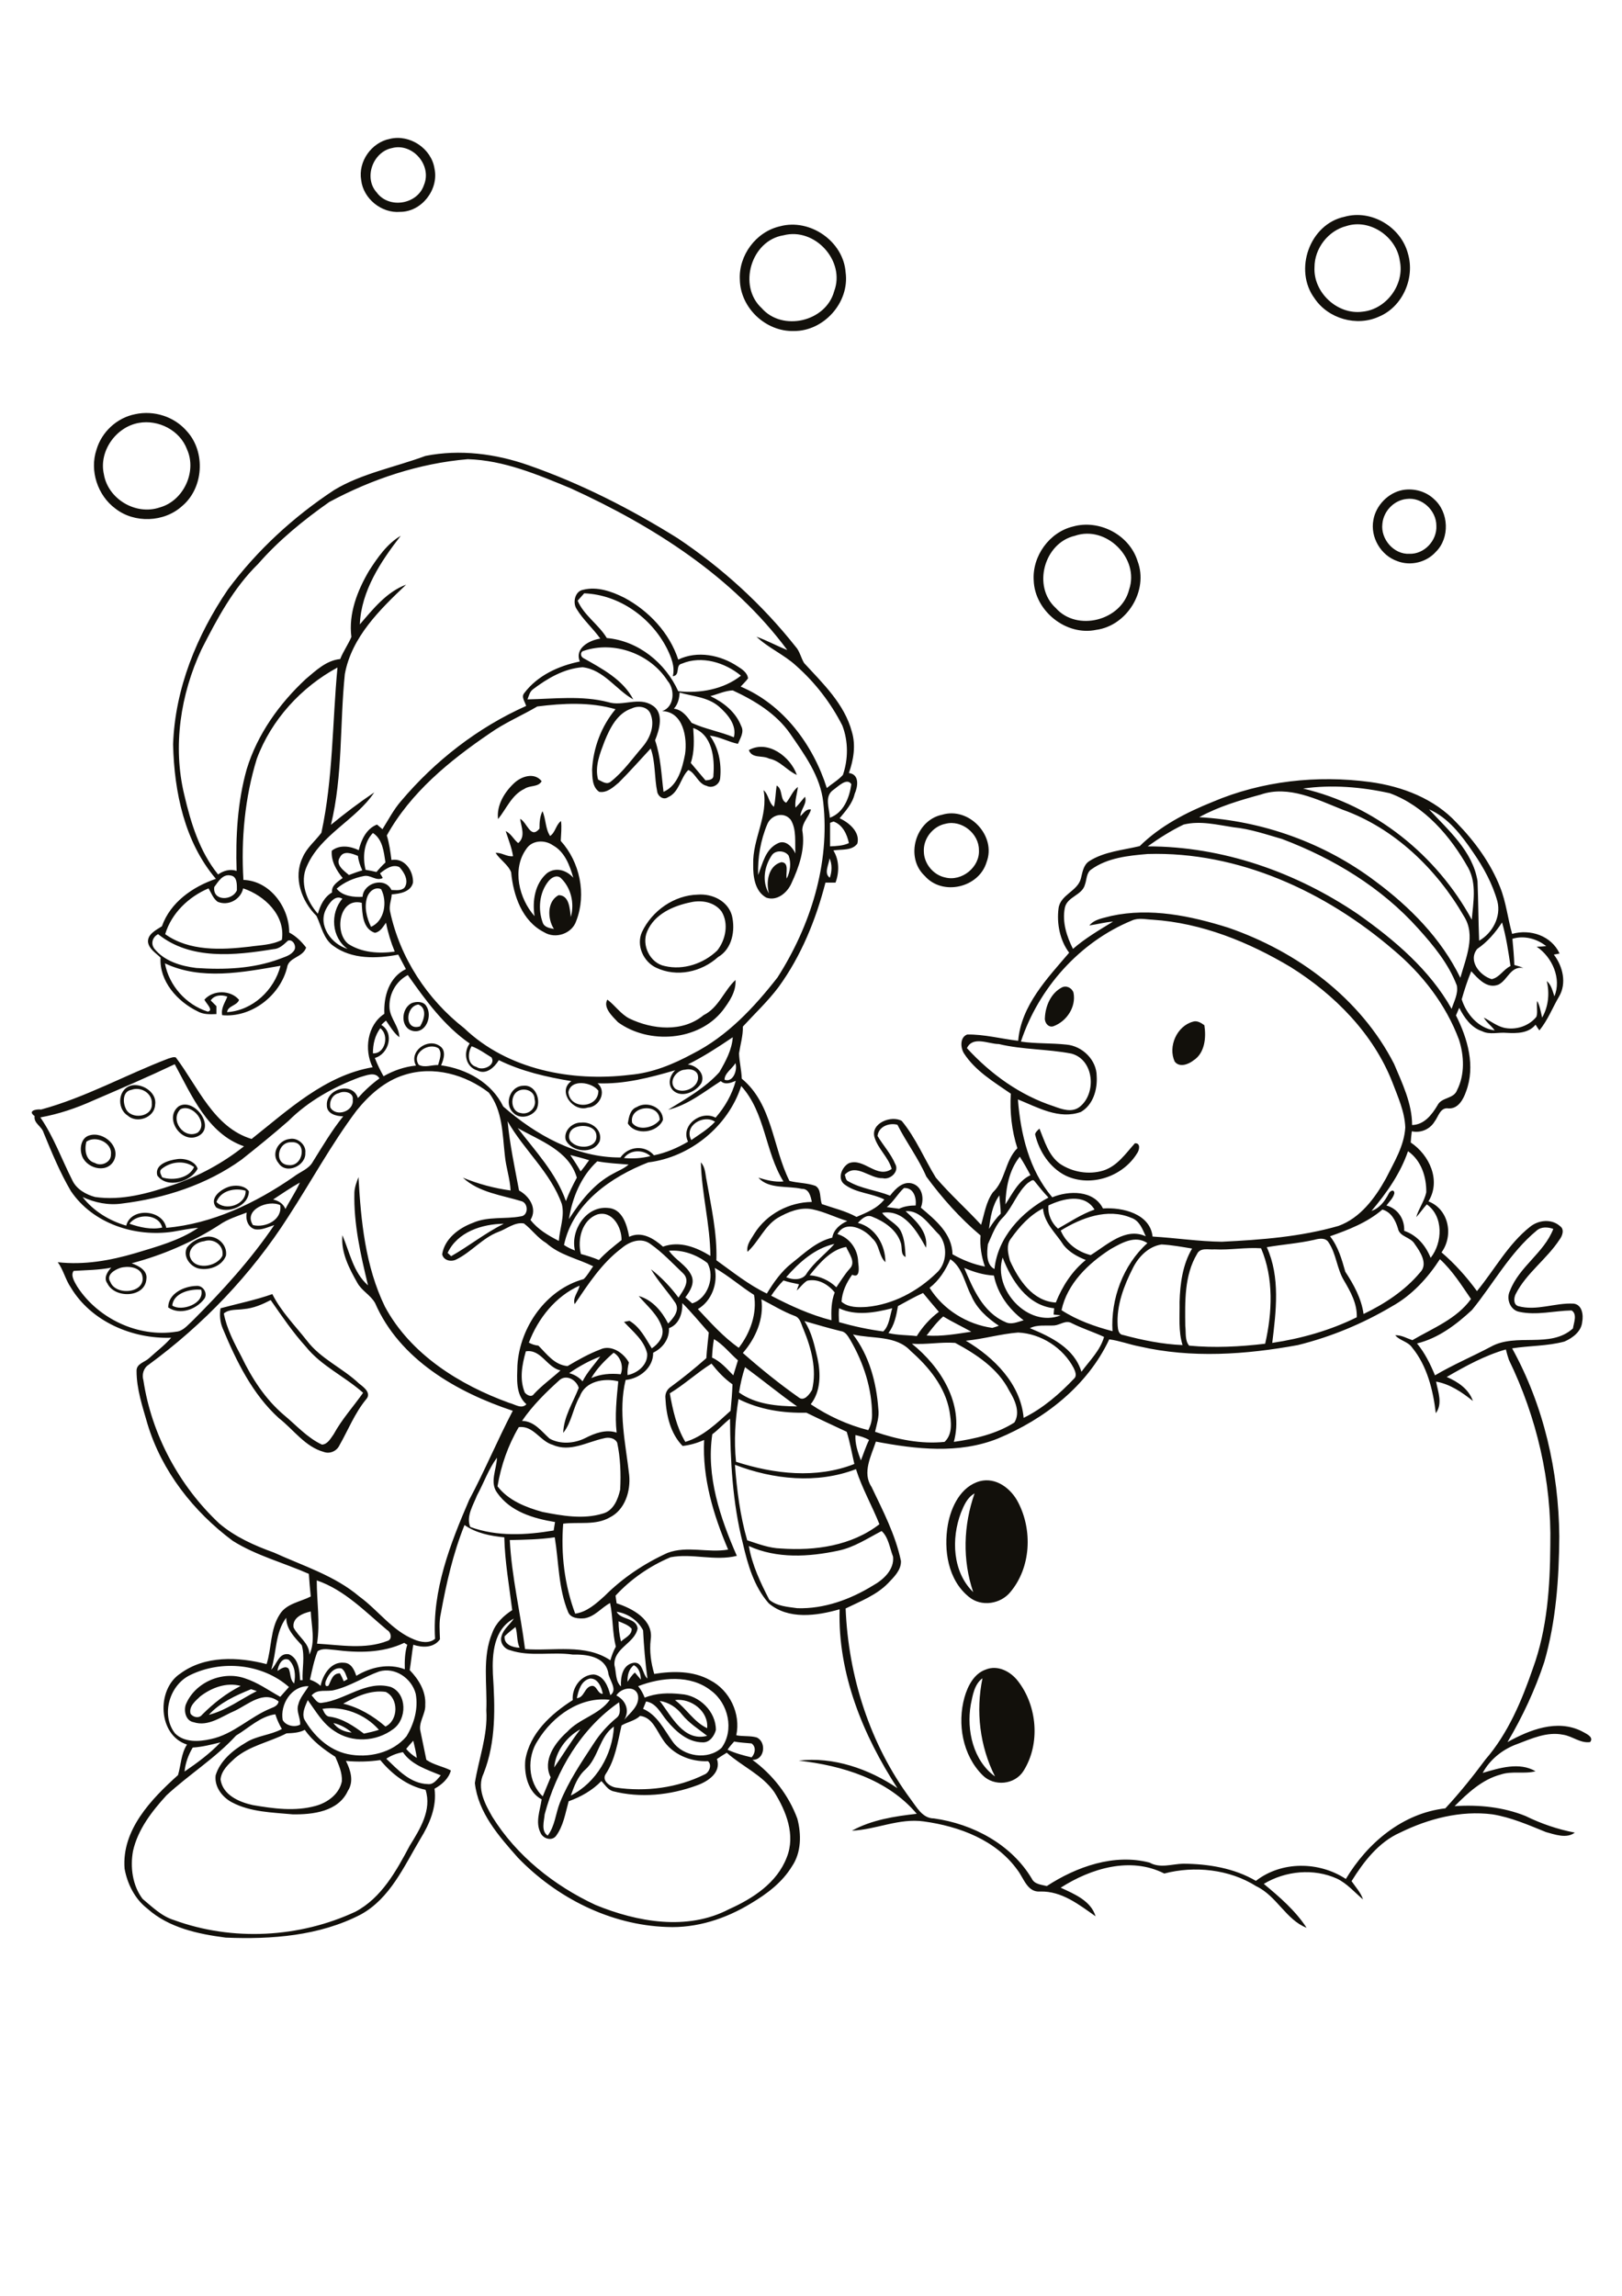
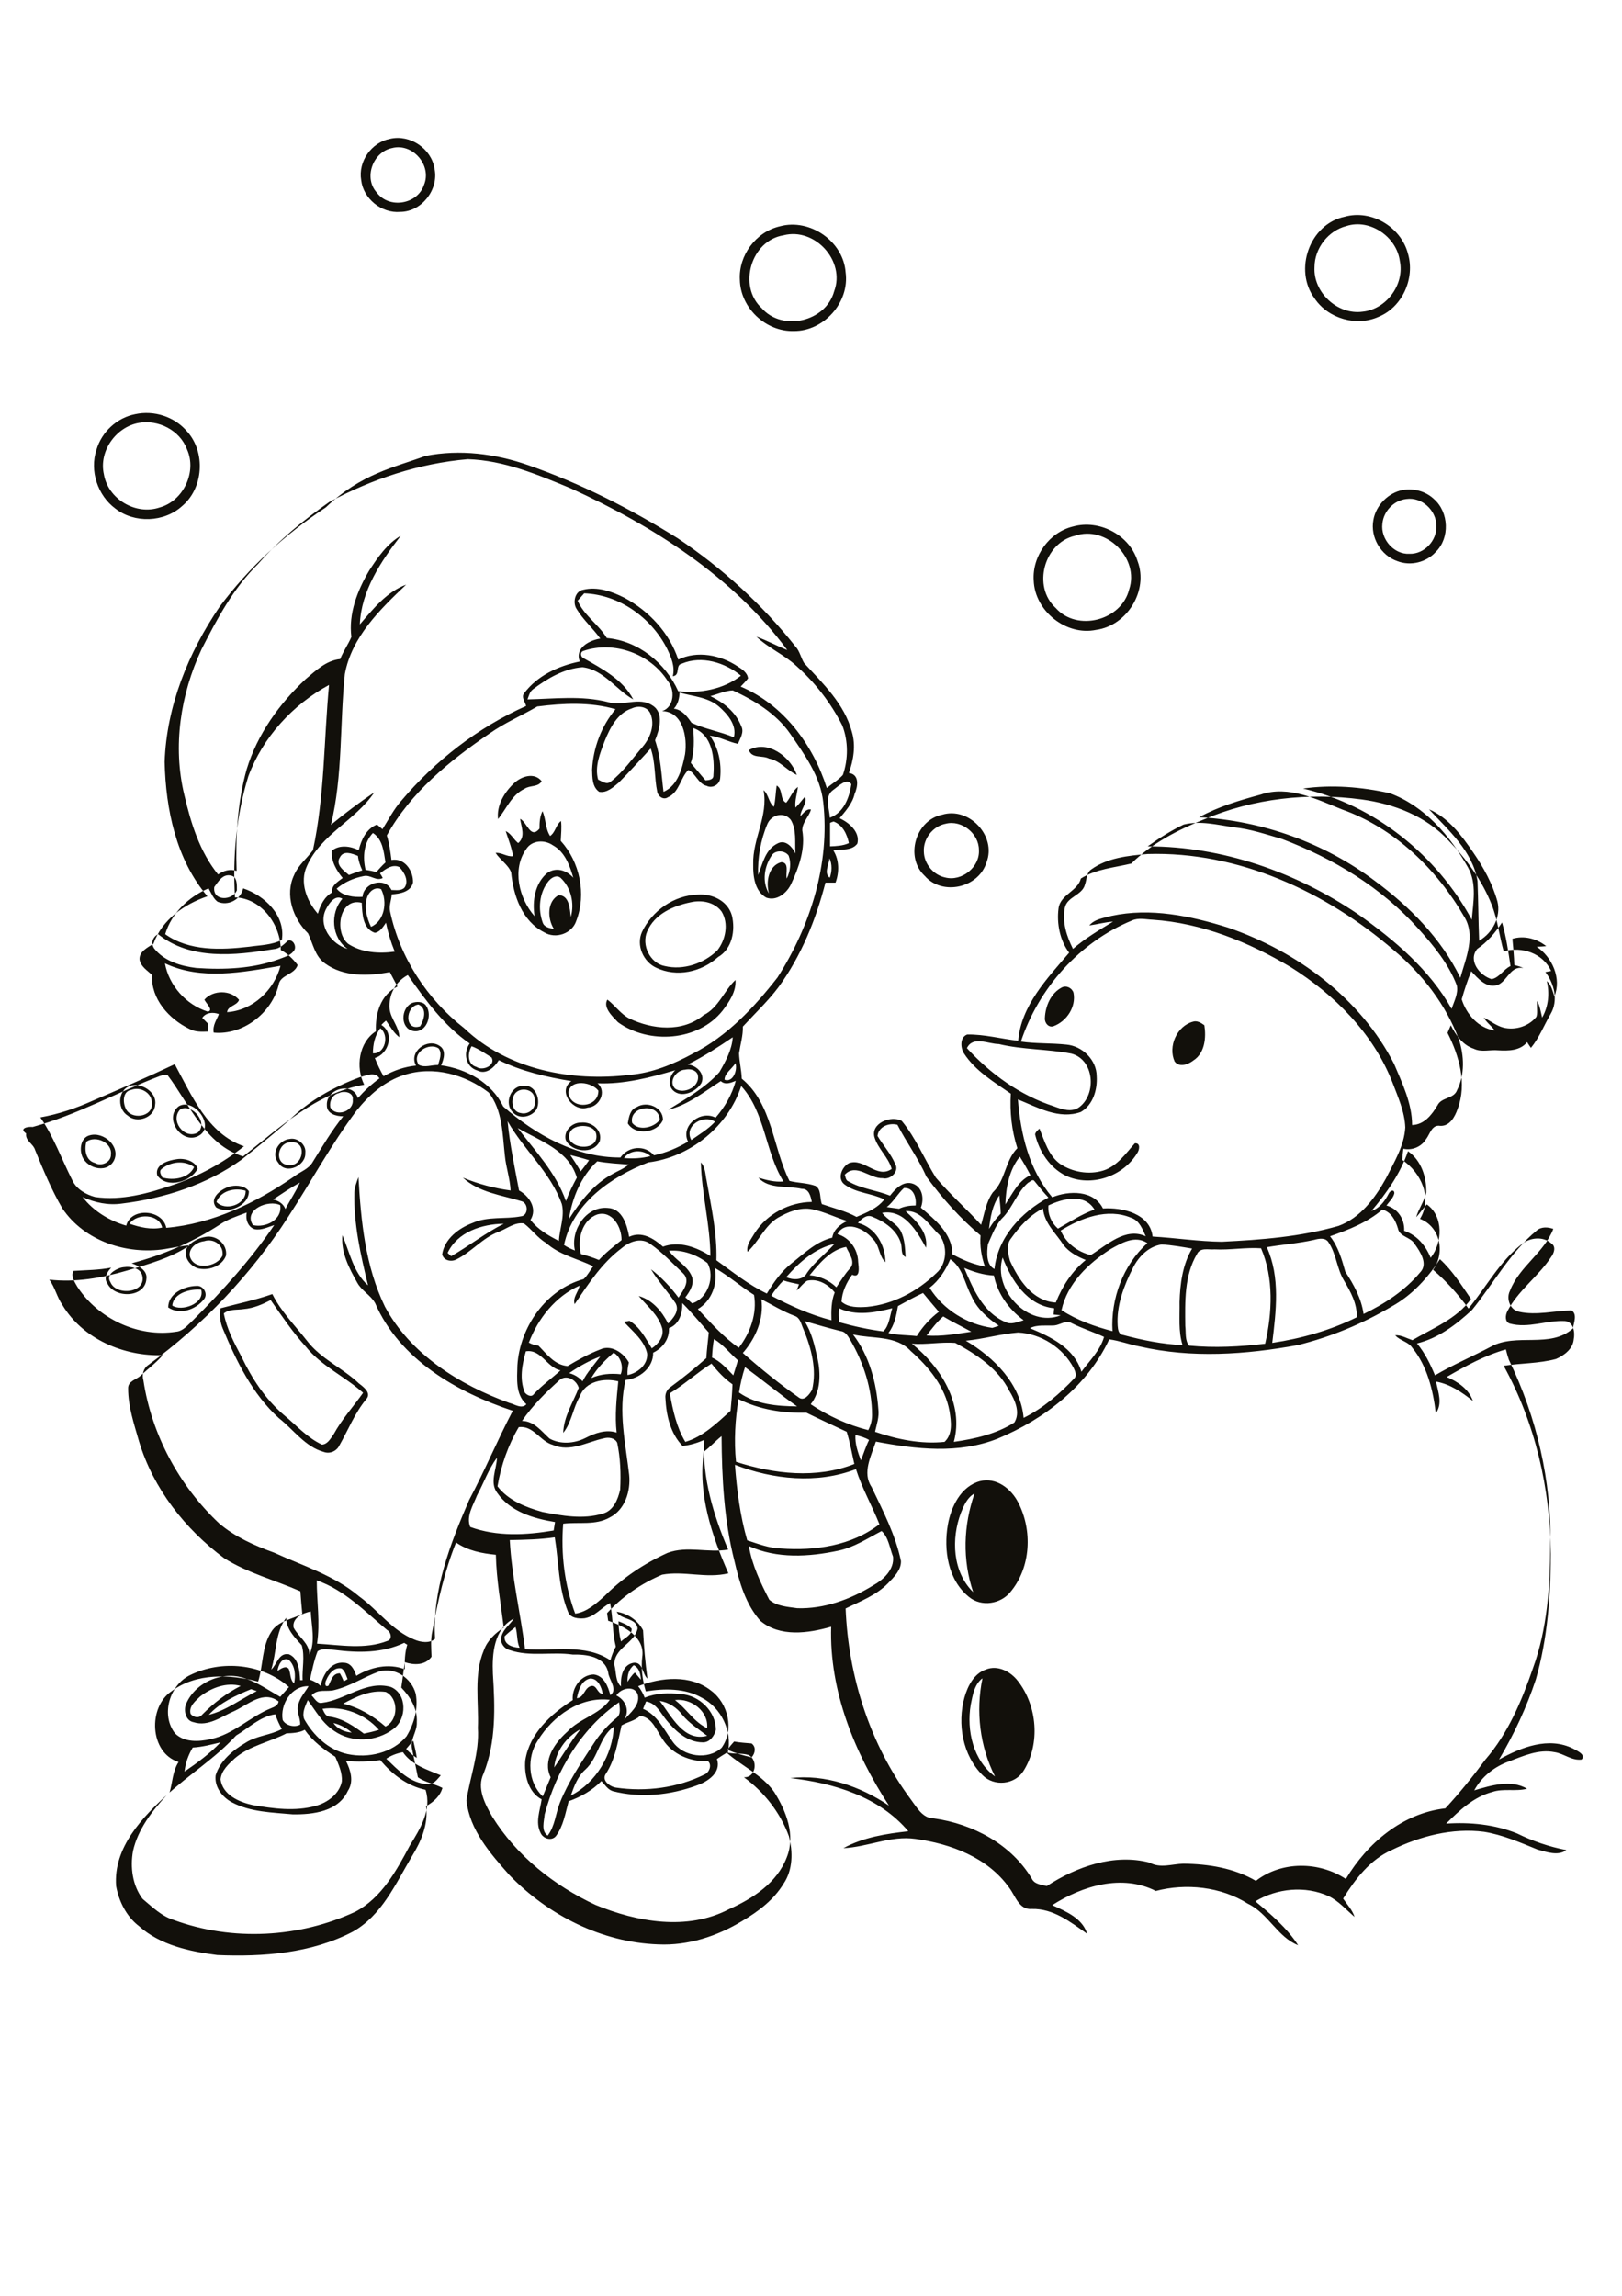
<svg xmlns="http://www.w3.org/2000/svg" version="1.2" baseProfile="tiny" id="Layer_1" x="0px" y="0px" viewBox="0 0 595 842" xml:space="preserve">
-   <path fill="#12100B" d="M356.1,625.2c-1.6,9.4,0.9,20.5,8.9,26.3c-5.6-11.1-7.1-23.9-4.6-36C357.4,617.7,356.8,621.8,356.1,625.2   M361.6,612.3c4.4-1.8,9.1,0.7,11.8,4.2c7.1,9.1,8.3,23,2.1,32.9c-3.2,5.2-10.9,5.9-15.1,1.6c-7.3-7.3-9.3-18.8-6.6-28.5  C355,618.3,357.3,613.8,361.6,612.3 M352.5,554.8c-3.6,9.5-3.1,21.7,4.5,29.1c-4-11.8-3.6-24.5,0.5-36.2  C354.8,549.2,353.6,552.1,352.5,554.8 M359.5,543.2c5.9-1.5,11.4,2.7,14,7.8c5.3,10.2,4.7,23.8-2.8,32.8c-3.6,4.5-10.7,5.6-15.2,1.9  c-7.8-6.2-9.4-17.3-7.8-26.5C348.9,552.5,352.5,545.1,359.5,543.2 M89.4,480.1c-2.5,0.4-5.2-0.1-7.3,1.6c1.1,5.7,3.8,10.8,6.5,15.9  c3.8,7.9,8.7,15.5,15.5,21.3c4.6,3.8,8.6,8.4,14,10.9c2.1-0.1,3.2-2.3,4.3-3.8c3-5.5,7.2-10.1,10.8-15.2c-6.7-6-15.3-9.8-21-16.9  c-4.8-5.3-8.8-11.2-12.9-17.1C96.2,478.4,93,479.8,89.4,480.1 M80.9,479.8c6.3-1.7,12.8-3,19-5.2c3.2,6.4,8.3,11.5,12.7,17.1  c5.1,6.7,13.1,10,19.1,15.7c1.7,1.3,4.7,3.5,2.6,5.8c-4.2,5.1-6.6,11.3-9.8,16.9c-1,2.1-3.5,3.2-5.7,2.4  c-6.9-1.9-11.1-8.2-16.5-12.4c-9.7-8.8-15.6-20.9-20.6-32.9C80.7,484.8,80.5,482.3,80.9,479.8 M63.2,478.8c3.3,2.3,12-0.6,10.6-5.8  C69.8,472.6,63.6,474.2,63.2,478.8 M61.7,479.5c0-5.1,5.8-7.8,10.3-7.9c2.5-0.3,4.4,2.8,2.9,4.8C71.9,480.3,66,482.4,61.7,479.5   M74.9,455.2c-2.6,0.3-5.6,2.3-5.3,5.3c1.2,5.6,10,4.3,12,0C82.2,456.7,78.4,454,74.9,455.2 M75.5,453.6c4-0.7,8,2.8,7.4,6.9  c-1.4,3.7-5.8,5.4-9.6,4.8c-3.4-0.5-6.4-4.5-4.7-7.8C70.3,455.3,72.9,454,75.5,453.6 M79.4,440.8c3.2,3.5,10.9,1.1,10.7-4.1  C86.2,435.5,81,436.6,79.4,440.8 M84.9,435c2.2-0.4,5-0.1,6.4,1.9c0,5.4-7.8,8.5-12,5.9C76.4,439.2,81.7,435.6,84.9,435 M59.3,428.7  c-1.1,0.9-0.2,2.1,0.2,3.1c4,1.3,9.9,0.3,11.7-3.8C67.6,425.4,62.6,426,59.3,428.7 M65,425.1c2.7-0.4,6.6,0.7,7.5,3.5  c-2.4,4.8-11.2,7.5-14.8,2.5C56.6,427,61.9,425.5,65,425.1 M106.9,418.9c-5.2-0.2-6.5,8.1-1,8.4  C111.3,427.9,112.8,418.5,106.9,418.9 M106.3,417.7c2.8-0.6,6.1,2.1,5.7,5.1c0.3,4.7-7,8.1-9.8,3.8  C99.2,423.1,102.2,418.1,106.3,417.7 M31.7,418.7c-0.8,2.9-0.3,6.9,3.1,7.8c2.3,1.4,6-0.2,5.9-3.1C41.2,419,35.1,416.3,31.7,418.7   M32.8,416.4c5.2-1.6,11.7,4.2,8.9,9.4c-2.8,4.9-10.6,2.5-11.8-2.5C29.2,420.8,29.9,417.2,32.8,416.4 M379.7,416  c0.2-0.9,1-1.5,1.6-2.1c1.9,4.6,3.3,9.8,7.5,12.9c4.6,3.1,10.6,4.1,15.9,2.5c5.1-1.6,8.2-6.2,11.6-10c2.2-0.2,1.7,2.5,0.8,3.7  c-5.2,8.5-16.9,12.5-26.1,8.2C385.1,428.3,381.2,422.3,379.7,416 M210.6,413.7c-2,1-2.6,4.1-0.7,5.4c2.6,2.4,9,2,8.9-2.4  C218.8,412.8,213.3,412.2,210.6,413.7 M213.2,411.7c3.8-0.4,7.9,2.7,6.8,6.8c-2.2,5-10.4,4.1-12.5-0.5  C206.7,414.6,210,411.6,213.2,411.7 M231.9,411.8c2.3,3.1,8,1.8,10.1-1.1C241.8,404.2,230.6,405.6,231.9,411.8 M233.6,406  c3.7-2.3,9.6,0,9.6,4.7c-2,4.8-10.1,5.9-12.9,1.3C230.7,409.7,231.1,406.9,233.6,406 M66.2,406.8c-4,3.9,1.2,11.2,6.3,8.6  C76.6,412,70.6,404.6,66.2,406.8 M65.6,405.7c5.7-3.3,13.8,7.8,7,11C66.4,419.6,60,409.9,65.6,405.7 M189.9,400.2  c-2.9,1.7-2.6,7.5,1.1,8c3.1,0.8,6-2.1,5.1-5.1C196.1,399.9,192.2,398.8,189.9,400.2 M191.8,398.2c4.5-0.6,6.7,4.9,5.1,8.5  c-1.7,2.9-6.3,4-8.7,1.3C184.9,404.9,187.1,398.4,191.8,398.2 M48.2,399.7c-3.2,0.5-3.2,4.5-2.1,6.8c1.8,4.3,10,3.3,9.6-1.8  C55.9,400.9,51.6,398.4,48.2,399.7 M48.7,398c4-0.5,9,2.9,8.2,7.3c-0.3,4.6-6.7,6.9-10.1,3.8C42.6,406.4,43.3,398.8,48.7,398   M430.9,389.3c-2.5-5.5,0.8-13,6.7-14.6c1.5-0.5,3,0.4,4.2,1.3c0.7,4.5,0.2,10.2-4,12.9C435.9,390.4,432.6,391.6,430.9,389.3   M154.1,376.4c1.5-2.4,2.7-6.6-0.6-8C148.6,369,148.3,378.3,154.1,376.4 M151,367.9c1.7-0.7,4.4-0.7,5.4,1.1c2.3,3.4,0,10.1-4.9,9.1  C146.8,377.1,147,369.9,151,367.9 M389.6,362.1c1.7-0.8,3.7,0.3,4.2,2c1,5.2-2.5,10.4-7.2,12.2c-2,0.8-3.5-1.3-3.3-3  C383.5,368.9,385.5,364.2,389.6,362.1 M258.1,372.3c5.5-2.7,7.5-9,11.7-12.9c0.3,4.3-2.3,8-4.7,11.2c-8.9,11.3-27.1,12.5-38.4,4.3  c-2-2.1-5.6-5.4-3.9-8.3c2.8,2.1,4.8,5.2,8,6.9C239.3,377.6,250.4,378.7,258.1,372.3 M253.4,330.9c-6.4,1.3-13.3,4.3-16,10.7  c-2.2,5,1.1,11.7,6.5,12.7c6.8,1.6,14.2-0.9,19.2-5.7c3.1-3.9,4.3-9.9,1.6-14.3C262.1,330.8,257.4,330,253.4,330.9 M256,328.1  c5.3-0.4,11,2.3,12.5,7.7c1.3,5.4,0.1,12.2-5.1,15.2c-6.1,5.5-15.1,7.5-22.7,3.9c-4.7-2.2-7.4-8.2-5.2-13.1  C239.2,334,247.3,328.3,256,328.1 M346.9,302.1c-4.7,0.9-8.3,5.5-8,10.3c0.1,4.4,3.5,8.5,7.8,9.4c6.1,1.6,12.8-3.8,12.4-10.1  C359.1,305.7,352.8,300.6,346.9,302.1 M345.6,298.8c9.9-3,20,7.8,16.3,17.4c-2.8,9.4-16.2,12.5-22.7,5  C331.9,314.4,335.8,300.8,345.6,298.8 M201.1,323.3c-3.3,4.2-3.8,10.2-2,15.1c0.6,1.7,2.6,2,4.1,2.3c-2.4-3.7-2.6-10.1,1.7-12.4  c4,0,4.1,5.1,4.5,8c1.4-5,0.1-10.8-3.8-14.4C204,320.7,202.1,322,201.1,323.3 M193.1,311.3c-5.4,7.4-2.7,18.3,3,24.7  c-0.9-5.5,0.1-12,4.6-15.8c3.2-2.3,7.1-1.1,9.6,1.7c-1.3-4.5-3.1-9.5-7.5-11.9C199.8,307.9,195.2,308.1,193.1,311.3 M197.9,303.9  c0-2.2,0.1-4.4,1.1-6.4c1.3,2.9,1,6.4,2.8,9.1c2-1.4,2.1-4.1,4-5.5c0.3,2.4,0,4.9-0.1,7.3c7,7.7,9.5,19.5,5.7,29.3  c-1.5,4.7-7.6,6.8-11.8,4.2c-8.1-4.1-11.3-13.5-12.1-22c-1.1-2.8-4-4.5-5.7-7.1c2.3-0.2,4.1,1.5,6.4,1.2c-0.5-3.2-1.7-6.1-2.7-9.2  c2,0.9,2.9,3.1,4.6,4.4c2.8-2.4,1.1-5.9,0.7-8.9C193.4,301.6,194.6,307.9,197.9,303.9 M283.1,313.7c-2.7,4-3.7,9.6-1,14  c-1.2-4.1-0.3-10.2,4.5-11.5c3.1,0.1,1.5,4,2,6c1.3-2.6,1.7-5.7,0.7-8.4C287.9,311.8,284.4,311.7,283.1,313.7 M281.5,302.2  c-2.5,5.9-3.6,12.4-3.4,18.7c1.7-4.2,2.6-9.4,7.2-11.6c2.9-1.5,5.4,1.4,6.5,3.7c-0.3-4.1,0.5-8.6-1.7-12.3  C287.7,297.6,283,298.7,281.5,302.2 M284.9,288.1c2.4,1.3,1.1,5.3,3.5,6.3c1.6-1.9,2.3-4.3,4.3-5.8c-0.3,2.6-1.2,5-0.9,7.6  c1.3-1.2,2.3-2.7,3.5-4c0.9,2.5-1.6,4.6-1.7,7.1c1.2-1,2.1-2.8,3.9-2.4c-0.8,2.7-3.2,4.7-3.2,7.6c1.2,6.7-1.2,13.5-4,19.5  c-1.5,3.4-5.3,6.6-9.2,5.2c-4.2-2.3-4.9-7.8-4.8-12.2c-0.3-9.3,5.6-17.7,3.8-27.2c1.9,1.6,1.8,4.5,3.8,6.1  C284.5,293.4,284.5,290.7,284.9,288.1 M188.5,287.3c2.7-2.6,7.5-4.2,10.2-0.8c-1.3,2.3-4.3,1.4-6.3,2.8c-4.7,2.2-6.6,7.3-9.7,11.1  C182.1,295.4,185,290.6,188.5,287.3 M274.7,275.1c6.9-3.9,15.3,2.4,17.6,9.1c-3.6-1.6-6.1-5.2-10.2-6  C279.6,276.9,275.9,278.3,274.7,275.1 M394.3,196.5c-11.3,2.6-15.7,18.6-7,26.5c7.8,8.8,24.1,4.6,26.9-6.8  C418.1,204.8,405.8,192.5,394.3,196.5 M393.6,193.1c9.6-2.7,20.7,3,23.7,12.7c4.1,10.8-3.9,23.7-15.2,25.2  c-11,2.3-22.5-6.9-22.9-18.1C378.6,204,384.9,195.2,393.6,193.1 M515.9,183c-4.6,0.5-8.4,4.5-8.8,9.1c-0.7,5.6,4.2,11.3,9.9,11  c5.5,0.2,10.2-4.9,9.9-10.3C526.9,187.2,521.6,182.2,515.9,183 M514.6,179.7c4.1-0.7,8.5,0.5,11.5,3.4c5.4,4.8,5.8,14.2,0.6,19.3  c-3.4,3.8-9.2,5.3-14.1,3.4c-6.1-2.1-10-8.8-8.8-15.1C504.7,185.4,509.2,180.7,514.6,179.7 M141.7,645c4.3,4.1,8.8,9.1,15.2,9.3  c2.2,0.3,3.5-1.8,4.8-3.2c-5-2.1-10.7-3.8-13.9-8.5C145.6,643,143.5,643.8,141.7,645 M70.7,640.9c-1.6,2.7-2.7,5.7-3,8.8  c4.7-3.2,9.3-6.6,13.2-10.7C77.6,639.8,74.2,640.7,70.7,640.9 M269.3,638.7c-0.8,0.9-1.7,1.9-2.4,3c2.8,1.3,5.8,2.1,8.8,2.8  c1.3-1.4,1.8-3.8,0-5.1C273.6,639.2,271.4,639.1,269.3,638.7 M149,641.4c1.1,1.3,2.4,2.4,3.9,3.3c-0.3-2.1-0.8-4.2-1.3-6.3  C150.7,639.4,149.8,640.4,149,641.4 M203.3,648.2c3.2-4.6,6.1-9.5,9.6-14C207.8,637,203.8,642.3,203.3,648.2 M105.1,635.7  c-6.2,3.2-13.5,4.5-18.9,9.1c-2.3,2.1-5,4.5-5.3,7.8c0.8,5.7,6.8,8.3,11.8,9.4c7.6,1.3,15.5,2.4,23.1,0.3c4.4-1.2,8.7-4.4,9.6-9  c0.2-3.2-1.2-6.2-2.4-9c-4.2-2.7-8.3-5.7-11.2-9.9C109.8,635.5,107.4,635.6,105.1,635.7 M214.7,649c-2.8,2.5-4.1,6.1-5.3,9.5  c9.3-4.7,15.3-15,15.8-25.3C219.8,637,219.6,644.6,214.7,649 M122.3,631.9c1.5,2.2,4.1,3.3,6.7,3.5  C127.1,633.7,124.8,632.5,122.3,631.9 M234.8,629.3c-1.9,1.8-4.6,2.2-6.8,3.5c-1.4,6.1-2.3,12.5-5.8,17.8c-1.6,2.4,1.6,4.7,3.8,5  c10.9,1.6,22.5,0.1,32.4-4.8c1.8-0.7,2.9-3.6,1.3-4.9c-6.4,0.3-13.1-2.5-16.6-8C240.8,634.6,239.3,629.8,234.8,629.3 M86.6,636.5  c-7.6,8.3-17.3,14.3-25.5,21.9c-5.4,5.9-10.5,12.5-12.3,20.4c-1.1,6-0.2,12.7,3.5,17.6c3.6,3,7,6.4,11.6,7.8  c21.4,7.8,45.9,6.5,66.5-3.1c9.6-5.1,15-15,19.9-24.2c3.7-6,8.2-13.1,5.8-20.5c-6.7-1.4-12.3-5.7-16.6-10.9  c-4.2,0.6-8.4,0.7-12.6,0.3c1.7,3.4,3,7.5,0.7,11c-3.5,7.6-12.8,8.7-20.2,8.6c-7.5-0.7-15.5-0.8-22.3-4.4c-3.6-1.9-6.5-5.7-6-9.9  c1.6-5.3,6.3-9.2,10.9-11.9c4.1-2.7,9.2-2.8,13.4-5.1c-1-1.7-1.8-3.5-2.4-5.4C95.4,629.5,91.3,633.7,86.6,636.5 M118.3,626.7  c0.6,1.3,1.2,2.9,2.8,2.9c4.7,0.7,8.6,3.4,12.4,6.2c1.8-0.4,3.7-0.8,5.5-1.4C133.9,628.6,125.9,625.6,118.3,626.7 M199.8,665.4  c-0.2,2.5-1.4,6.1,1.1,7.8c2.7-3.5,2.9-8.1,4.5-12.1c3.1-7.7,7.8-14.7,12.4-21.7c2.3-3.6,5.2-6.8,8.5-9.5c1.6-1.4,1-3.7,0.8-5.6  C213.2,633.9,204.1,649.3,199.8,665.4 M242,623.8c4.3,5.5,8.8,15.1,17.4,12.8c-3.2-2.5-6.6-4.6-9.2-7.8  C248.2,626.2,245.3,624.3,242,623.8 M247.6,623.5c4.2,3.1,6.9,8,11.8,10.3C260,627.6,253.5,622.7,247.6,623.5 M197.3,638.3  c-4.1,6.1-3.7,15.4,1.8,20.5c1-2.3,1.9-4.7,2.9-7c-3.1-6.2,1.6-12.7,6.1-16.7c4.5-4.9,11.7-6.2,15.6-11.7  C212.9,622.1,202.8,629.3,197.3,638.3 M125.9,624.8c5.8,1.4,11,4.5,15.5,8.4c4.8-2.3,4.9-10.4,0.1-12.7  C135.9,619.7,130.7,622.2,125.9,624.8 M76.6,628.9c6.4-1.6,11.8-5.8,17.6-8.7c-0.5-0.2-1.5-0.5-2.1-0.7  C86.5,621.8,80.7,624.4,76.6,628.9 M226.1,621.8c3.4,1.7,5,5.5,2.9,8.9c2.2-2.6,5.8-5.2,5-9.1C232.9,617.9,227.7,619.1,226.1,621.8   M103.7,630.8c1.1,2.1,4.4,2.8,6.4,1.7c0.2-2.4-1.5-4.8-0.7-7.3c0.6-2.6,2.5-4.6,3.8-6.8C106.9,618.2,102.7,625.1,103.7,630.8   M73.5,622.1c-1.8,1.7-4.3,3.7-3.6,6.4c1,1.4,3.2,1.8,4.3,0.3c4.2-4.2,8.8-7.8,14.1-10.5C83.1,616.9,77.7,618.9,73.5,622.1   M234.1,618.4c1,1.2,1.8,2.7,2.4,4.2c4.2-1.7,8.8-1.8,13.3-1.3c6.7,0.4,12.9,6.4,12.8,13.2c-0.6,2.2-2.3,4.6-4.8,4.5  c-5.5,0-9.9-4-13.2-8c-2.2-2.6-3.8-6.4-7.6-7c-0.4,0.9-0.7,1.8-1.1,2.7c5.3,2.3,7.7,7.7,10.9,12.1c3.9,5.5,12.9,6.8,17.9,2.2  c4.7-6.5,2.5-16.3-3.9-21C253.3,614.1,242.6,615.1,234.1,618.4 M211.6,622.8c2.8-0.2,2.7-4,5.4-4.5c2-0.3,2.1,2.9,4.1,2.9  c-0.4-2.4-1.8-5.8-4.7-5.6C213.1,616.4,212.2,620,211.6,622.8 M139.1,613c-5.6,2-10.6,5.4-16.4,6.8c-2.8,0.8-6.2-0.6-8.4,2  c1.1,1,2,3.1,3.8,2.7c8.6-1,16.2-8.4,25.3-5.8c6,2.5,5.9,11.8,0.9,15.4c-6.2,4.7-15.2,5.2-21.7,0.7c-4.3-2.8-6.8-7.3-9.7-11.3  c-0.9,2.2-2.2,4.6-1.3,7c3.4,6,8.9,11.3,15.9,12.8c7.6,1.6,16.5-0.4,21.6-6.5c2.8-4.6,4.4-10.2,3.4-15.6  C151,615.4,144.8,611.3,139.1,613 M119.7,616.1c-0.5,0.8-0.7,2.9,0.8,2.1c1-1.9,1.5-4.6,4.2-4.5c0.5,0.9,1,1.9,1.4,2.9  c0.4-0.2,1.1-0.6,1.4-0.8c-0.6-1.4-0.9-3-2.2-3.9C122.6,611.3,120.6,613.9,119.7,616.1 M230.2,616.8c0.8-1.2,1.6-2.5,2.7-3.4  c0.7,0.9,1.5,1.7,2.2,2.6c-0.1-2.1-0.6-4.3-2.6-5.3C230.6,612.2,230.1,614.5,230.2,616.8 M69.8,614.3c-7.6,3.6-10.9,14.6-5.6,21.4  c3.4,3.4,8.8,3.1,13.1,2.1c8.3-1.7,14.4-8.2,22.1-11.3c1.3-0.5,2.6-1.1,2.8-2.5c-5.5-4.2-11,1-16,3.4c-4.8,2-9.7,6-15.2,4.2  c-2.8-0.5-3.6-3.9-2.9-6.3c3.2-8.2,13.4-12.7,21.7-9.8c4.7,1.5,8.7,4.4,13,6.8c1.1-1.2,2.1-2.4,3.2-3.6  C96.2,610.1,81.3,608.7,69.8,614.3 M101.8,612.8c1.1-0.7,2.9-2.1,4.1-0.8c0.8,1.7,0.4,4,2,5.4c0.6-3,0.4-6.5-2-8.7  C103.4,607.6,102,610.9,101.8,612.8 M122.8,605.1c-2.1-0.1-4.4-0.8-6.3,0.5c-1.3,3.3-2,6.9-2.8,10.4c1.4,0.5,2.8,1.2,3.9,2.3  c0.8-4.1,3.8-9,8.6-8.5c2.7,0.1,3.8,2.7,4.5,4.8c5.3-3.2,11.8-4.7,17.8-2.4c-0.1-3,0-6.1,0.9-9c-0.3-0.2-0.9-0.5-1.1-0.7  C140.3,606.3,131.3,606.2,122.8,605.1 M185.1,600.1c-0.3,3.1,3,4.1,5.5,4.2c-1.1-2.4-0.7-5.1-1.5-7.6  C187.7,597.8,186.3,598.9,185.1,600.1 M226.9,594.6c0,2.5,0.3,5,0.9,7.4c1.5-1.4,4.1-2.4,3.9-4.7  C230.4,595.9,228.6,595.3,226.9,594.6 M180.8,613.8c0.8,12.3,1.2,25-3.4,36.6c-2.6,5.4,0.5,11.2,3.2,15.9  c8.9,14.3,22.6,25.2,37.8,32.3c15.3,6.3,33.7,9.6,49,1.6c8.7-3.9,17.6-9.6,21.2-19c3.3-8.2-0.2-17-4.6-24  c-4.4-6.3-11.8-9.4-17.4-14.4c-1.2,0.7-2.4,1.5-3.6,2.3c1.7,5-3.4,8.3-7.4,9.7c-9.8,3.6-20.7,4.7-30.8,2.1c-1.9-0.6-2.9-2.4-4.2-3.7  c-3.3,3.4-7.5,5.8-12,7.4c-1.2,4.3-1.9,9.1-4.7,12.8c-1.6,1.9-4.7,0.9-5.6-1.2c-2-3.9-0.2-8.2,0.4-12.3c-5-2.6-6.5-9.2-6-14.4  c1.6-9.8,9.4-16.9,17.4-22c-0.4-4.5,3-9.3,7.7-9.4c3.7,0.4,5.3,4.4,6.1,7.6c2.9-2.1-0.6-5.7-0.8-8.4c-1.3-5.9-8.1-6.6-13-6.5  c-7.6-1.1-15.6,0.9-23-1.6c-2.2-0.5-3.9-2.9-3.1-5.2c0.7-2.6,3.1-4.2,4.5-6.4C181.1,597.5,180.5,606.6,180.8,613.8 M99.5,612.3  c2.1-1.8,2.7-6.3,6.5-5.6c3.6,1.5,3.9,6.1,4.1,9.5l0.9,0c-0.2-4.3,0.9-8.6-0.3-12.8c-2.6-2.9-5.7-5.9-5.7-10.1  C100.9,598.7,101.5,606,99.5,612.3 M226.2,591.1c1.4,3,7.2,2.1,7.7,6.1c-1,5.5-8.9,7.2-8.5,13.5c0.7,2.6,0.3,5.9,2.4,7.8  c-0.2-3.4,0.5-8,4.7-8.7c3.4-0.3,3.1,4.2,5,5.8c-0.8-5.9-1.3-11.8-1.6-17.7C234,594.2,230.2,591.7,226.2,591.1 M107.7,596.9  c1.8,3.5,5.8,5.7,5.8,9.9c2.3-4.8,0.7-10.6,0.5-15.8C111.1,591.6,107.1,593.3,107.7,596.9 M116.2,579.6c0,7.7,1.3,15.5,0.1,23.2  c8.6,0.5,17.6,2.2,25.8-1c1.9-0.5,1.4-3.2-0.1-4C134,591.1,126.4,583.1,116.2,579.6 M187,564.8c0.7,13.5,3.9,26.6,5.6,40  c10.4,0.8,22.1-2.1,31.3,4.1c0.5-1.7,1.1-3.4,2-5c-1.3-5.2-1-10.7-2.1-16c-3.2,1.7-5.6,5-9.4,5.6c-2.1,0.2-5.1,0-6-2.3  c-3.6-8.7-3.4-18.3-4.9-27.4C198,564.6,192.5,564.7,187,564.8 M307.5,568.7c-10.8,2.3-22.5,3-32.8-1.7c1.2,7,4.3,13.5,7.5,19.7  c2.8,2.4,6.8,2.6,10.3,3.1c9.8,0.3,19.4-3.2,27.7-8.3c3.8-2.1,7.9-5.8,7.4-10.6c-1.2-3.1-1.7-7.2-4.2-9.4  C318.2,564.2,313.3,567.5,307.5,568.7 M269.6,537.2c0.7,9.3,1.9,18.7,4.5,27.7c4,1.3,8.1,2.9,12.4,3c12.5,0.9,25.9-1,36.1-8.9  c-2.7-6.8-6.4-13.2-8.6-20.2C299.7,544.3,283.6,542.6,269.6,537.2 M175,548.4c-1.4,3.6-4.1,7.7-2.5,11.6c9.8,3.6,20.5,3,30.6,1.3  c0.2-1,0.3-2.1,0.5-3.1c-7.9-1.3-16.4-3.8-21.2-10.7c-2.9-3.8-0.2-8.7-0.1-12.9C179.2,538.8,177.5,543.8,175,548.4 M313.8,526.3  c-0.2,3.2,0.9,6.3,2,9.3c1-2.5,1.8-5.1,3-7.5C317.3,527.2,315.6,526.7,313.8,526.3 M182.5,545.1c4,5.2,10.4,7.7,16.5,9.4  c7.2,1.4,14.9,2.8,22.1,0.6c3.9-1,5.6-5.2,6.4-8.8c0.3-5.8,0.1-11.6-1.1-17.2c-0.9-1.8-3.2-2.1-4.9-1.6c-6.1,1.3-12.4,5.2-18.7,2.4  c-4.7-1.3-7.1-7.2-12.5-6.5C186.4,530,183.8,537.4,182.5,545.1 M270,536.1c13.9,4.5,29.5,6.3,43.4,0.8c-0.9-3.9-1.6-8-2.8-11.8  c-4.9-2.3-9.9-4.6-14.8-7c-8.6,0.2-17.1-1.1-24.9-5C269.7,520.6,269.2,528.4,270,536.1 M205.4,506c-5.1,4.6-10,9.4-13.9,15.1  c4.5,0.1,7.1,3.8,10.1,6.5c4,2.2,9.1,1.8,13.1-0.2c3.5-1.8,7.6-3.3,11.5-2c-0.7-6.3,0-12.6,0.6-18.8c-5.1-1.3-12.1-0.1-14.1,5.5  c-2.5,4.2-3,9.6-6.1,13.4c0.2-6,3.6-11.1,5.7-16.5C211.5,506.2,208,504,205.4,506 M273.3,501.4c-1,3-1.7,6.1-2.2,9.3  c6.2,4.4,14,5,21.3,5.1C285.9,511.2,279.7,506.1,273.3,501.4 M245.7,511c1.1,6.1,2.5,12.5,5.7,17.8c6.5-1.9,11.6-6.9,16.6-11.4  c0.3-3.2,0.6-6.5,0.7-9.7c-3-2.1-5.5-4.8-7.7-7.6C255.6,503.5,251,507.8,245.7,511 M208.8,503.6c1.9,0.5,3.6,1.5,4.9,3  c1.7-3.4,4.3-6.1,6.5-9.1C216.2,499,212.4,501.1,208.8,503.6 M216.9,505.4c3.4-1.5,7.1-1.8,10.8-1.4c1.1-2.8,0-6.4-2.6-7.9  C221.9,498.9,219,501.8,216.9,505.4 M192.9,495.6c-1.4,4.9-2.4,10.2-0.4,15.1c0.8,1,2.5,1.9,3.4,0.5c3-3.2,6.5-5.7,9.7-8.6  C200.6,501.5,198.5,494.7,192.9,495.6 M334.5,492.8c10.5,8.4,19.2,22.1,15.4,36c7.7-1.1,15.6-2.9,22.2-7.1c2.3-3.7,0.2-8.3-1.9-11.7  c-4.1-8.1-12-13.3-19.8-17.5C345.1,492.1,339.8,493.2,334.5,492.8 M261.9,491.1c-0.4,2.3-0.6,4.5-0.7,6.8c3.2,1.4,5.4,4.1,7.8,6.5  c0.6-1.8,1.1-3.7,1.7-5.5C267.7,496.3,265.3,493.1,261.9,491.1 M312.9,489.4c6,7.8,8.6,17.7,9.3,27.3c0.4,2.9-0.6,5.7-1.2,8.4  c8.1,2.8,16.9,4.6,25.5,3.7c3.1-2.9,2.4-7.5,1.8-11.3c-1.6-8.9-7.6-16.2-14.2-22C328.7,489.6,319.9,491.1,312.9,489.4 M354.3,491.7  c10.3,6.1,20.1,15.8,21.2,28.3c7.1-3.5,13.2-8.8,18.6-14.5c1-1,0.3-2.6-0.2-3.7c-3.9-7.5-12-12.7-20.4-13.1  C367,489.2,360.7,491.1,354.3,491.7 M386.8,486.1c-3,0.2-6.2-0.4-9,1c7.7,3.2,16.3,7.3,18.9,16c3-4.1,6.9-7.8,8.3-12.8  c-3.9-1.8-8-3.1-11.8-5C391,484,388.9,485.9,386.8,486.1 M295.1,484.5c2.7,4.1,3.7,9,4.8,13.7c1.2,5.6,1.2,12.1-2.5,16.8  c6.4,4.3,13.6,7.6,21.1,9.5c0.9-1.7,1.4-3.6,1.4-5.5c0-9.7-3.1-19.2-8-27.6c-0.8-1.3-1.7-3-3.4-3.2  C304,487.1,299.6,485.8,295.1,484.5 M339.9,489.8c5.5,0.4,11-0.6,16.4-1.4c-3.4-1.9-7-3.6-10.3-5.6  C343.7,484.8,341.8,487.3,339.9,489.8 M307.8,479.8c-0.2,1.7-0.1,3.4,0,5.1c5.3,1.5,10.8,2.7,16.2,3.4c2.2-2,2.4-5.7,3.3-8.5  C320.9,481.4,314,482.7,307.8,479.8 M250.3,477.9c0.1,3.7-1.1,7.8-4.9,9.2c0.2,4-2.3,7.3-5.8,9c0.1,5.5-5,9.5-10.1,10  c-2.8,11.5,0,23.3,1.3,34.8c0.6,5.9-1.5,12.8-7.1,15.6c-5.2,3-11.4,1.6-17.1,2.3c-0.9,11.1,0.5,22.6,4.4,33  c4.3-0.6,7.7-3.7,10.8-6.5c6.6-6.6,14.5-11.9,23.1-15.8c7.2-2.7,14.8,0.1,22.2-1.2c-5.4-12.7-9.5-26.2-8.8-40.2  c-2.5,1.1-5.2,1.9-7.9,2.2c-4.5-4.6-6-11.3-6.3-17.5c-0.2-1.7,0.6-3.3,2-4.2c4.5-3.3,8.8-6.8,13-10.5c0.2-3.2,0.6-6.3,0.9-9.4  C256.8,485.1,253.7,481.3,250.3,477.9 M272.5,496.2c6.6,5.8,13.4,11.3,20.5,16.3c2,1.6,4-1.2,4.9-2.8c1.8-7.5-0.3-15.3-3.2-22.3  c-0.8-1.7-1.1-4.1-3.2-4.8c-4.3-1.6-8.1-4-12.2-6.1C280.3,483.7,277.2,490.8,272.5,496.2 M329.4,479c-0.6,3.5-1.3,7-3.5,9.9  c3.4,0.8,6.9,0.7,10.4,1.1c2.1-3.4,4.9-6.5,8.1-8.9c-2-2.3-3.9-4.6-5.8-6.9C335.5,475.6,332.5,477.3,329.4,479 M287.4,469.6  c-1.7,1.7-3.2,3.6-4.5,5.6c7.1,3.7,14.3,7,22.1,9c-0.1-3.4-0.1-6.9,1.2-10.2c-2.4-3-6.2-5.2-10.1-4.3c-1.5,0.9-2.5,2.4-3.8,3.6  c0.2-0.8,0.5-1.5,0.8-2.3C291.1,470.6,289.2,470.2,287.4,469.6 M353.7,465c3.2,7.6,6.9,16.3,15,19.8c2.2,1.2,4.6,0,6.8-0.6  c-5.4-4-9.6-9.8-10.9-16.4C360.8,467.6,357.2,466.5,353.7,465 M256,480.1c4.7,5,9.3,10.2,15,14.2c4.2-5.4,6.8-12.6,5.6-19.4  c-4.9-3.1-9.3-7-14.4-9.9C263.4,470.7,261.1,477.1,256,480.1 M44.1,465c-2.1,0.7-5.3,2.6-3.6,5.2c2.1,5.3,13.6,4,11.6-2.7  C51.1,464.6,46.8,464.2,44.1,465 M510.6,479.1c-10.8,6.4-22.4,11.2-34.5,14.2c-19.1,3.5-39,4.9-58.1,0.5c-3.7-0.7-7.3-2.1-11.1-2.6  c-8,17.1-23.8,29.3-40.9,36.4c-14.3,5.7-30,3.9-44.7,1.1c-1.7,5.2-5.1,11.4-1.6,16.6c4.2,8.8,8.8,17.6,10.8,27.2  c0.1,3.3-2.5,5.8-4.6,8c-4.3,4.5-10.2,6.7-15.7,9.4c1,24.9,8.9,49.8,23.9,70c2.2,2.9,4.3,7,8.5,7c14.3,2,28.4,9.5,35.9,22.1  c1,2.1,3.6,2.2,5.5,2.7c10.9-7.1,24.7-12,37.7-8.6c3.9,2.2,8.2,0.5,12.4,0.4c9.2,0.1,18.6,1.6,26.6,6.3c9.4-7.3,23.1-7.2,33-0.7  c7.9-13.2,20.8-24.1,36.5-25.9c5.2-5.6,10.1-11.7,14.7-17.9c8.3-9.6,13.3-21.5,17.4-33.4c5.3-14.5,6.3-30.1,6.4-45.3  c0.5-23.4-5-46.9-15.2-67.9c-0.4-1.2-0.8-2.5-1.1-3.8c-7.7,2.2-14.8,6.1-21.7,10.1c4,1.7,8.1,4.4,9.6,8.8c-4-3.2-8.4-6.2-13.5-7.1  c0.7,3.8,2.5,8-0.1,11.6c-1-8.5-3.2-17.4-8.7-24.1c-1.5-2.2-4.5-2.5-6.2-4.5c2.3-0.1,4.2,1.1,6.3,1.8c7.5-4.4,16.3-7.8,21.5-15.1  c-3.5-5.1-6.8-10.4-11.4-14.6C523.8,468.6,518,475,510.6,479.1 M341,472.3c5,8,13.7,13.4,23,14.7c0.8-0.2,1.6-0.5,2.4-0.8  c-4.2-2.8-8.1-6.3-10.1-11c-2.4-4.5-3.2-10.4-7.7-13.4C346.9,465.8,344.5,469.6,341,472.3 M367.8,461.2  c-3.7,11.7,9.3,25.9,21.3,21.2c-0.9-0.1-1.8-0.2-2.6-0.3c0.1-0.8,0.1-1.5,0.2-2.3C376.8,478.8,371,469.5,367.8,461.2 M245.4,458.7  c2.3,3.4,6.4,5.2,8.2,9c1.4,2.9-0.5,5.9-2.2,8.1c0.8,0.7,1.6,1.4,2.5,2.2c5.7-1.7,8.5-9.8,5.6-14.8  C255.5,460.1,250.4,458.3,245.4,458.7 M445.5,458.2c-2.2,0.2-5.2-0.8-6.4,1.7c-4.7,7.9-4.4,17.5-4.3,26.4c0.3,2.4-0.2,5.3,1.4,7.2  c9.3,0.9,18.7,0.4,27.9-0.7c2.6-11.4,3.2-24-1.5-35C457,457.4,451.3,458.5,445.5,458.2 M297,467.7c3.7,0.3,7.1,1.8,9.8,4.4  c1.6-2.3,3-4.7,4.9-6.8c2.4-2.4-0.3-5.6-1.3-8C304.7,458.3,300.5,463.4,297,467.7 M415.6,465c-3.3,6.5-6.1,13.8-5.6,21.2  c0.1,1.4,0.3,3.2,2,3.4c7.1,1.9,14.4,3.4,21.8,3.7c-1.6-5.1-1-10.5-1.1-15.8c0.2-6.7,1.1-13.7,4.6-19.6c-3.7-0.6-7.4-1.3-11.2-1.5  C421.4,457.1,417.7,460.8,415.6,465 M288.4,468.4c2.4,1.1,6.2,1.2,7.6-1.5c2.8-4.1,6.8-7,10.1-10.7  C298.9,457.8,293.1,463,288.4,468.4 M407.4,458.1c-8.1,5.2-15.9,12.6-18,22.4c5.7,3.7,12.2,6,18.7,7.7c-0.7-11.8,3.9-24.3,12.8-32.3  C416.4,452.9,411.5,455.8,407.4,458.1 M228,457.8c-7.2,5.4-12.2,13.1-17.2,20.5c-0.8-2.5,1.4-4.5,1.8-6.8  c-8.8,3.9-15.2,12-18.6,20.9c1.1,0.6,2.3,1,3.5,1.1c3.1,3.1,5.9,7.1,10.7,7.5c3.9-2.3,7.8-4.5,12-6.1c4-1.9,8.6,1.3,10.5,4.8  c-0.4,1.5-0.6,3-0.5,4.6c3.7-0.7,7.5-3.8,7.2-7.9c-1.1-4.9-5.3-8.1-8.5-11.6c0.5-0.1,1.5-0.3,2-0.4c3.9,2.3,5.9,6.4,8.2,10.1  c2.4-1.6,4.6-4.4,3.8-7.4c-1.4-4.9-5.5-8.1-8.6-11.8c5,1.4,8.5,5.6,10.8,10.1c1.9-2,4.3-4.7,2.7-7.5c-2.9-4.3-6.4-8-9-12.4  c3.8,2.9,7.2,6.5,10.1,10.4c1.6-2.5,4.5-6,1.8-8.8c-3.9-3.7-7.6-7.7-12-10.8C235.2,453.6,230.8,455.4,228,457.8 M482.1,454.7  c-5.7,1.3-11.6,1.7-17.4,2.7c5,11,3.4,23.5,2,35.1c10.7-1.6,21.3-4.6,31-9.4c0.2-5-2.3-9.4-4.7-13.5c-2.6-4.3-2.8-9.7-5.6-13.9  C486.3,453.8,483.9,454.2,482.1,454.7 M563.7,451.3c-9.8,8.1-15.8,19.4-23.7,29.1c-5.8,5.4-12.4,10.4-20.2,12.3  c2.9,3.5,4.9,7.6,6.6,11.7c6.6-3.9,13.7-6.9,20.5-10.5c9.3-5.2,21.8,0.8,30.1-6.7c0.3-2,1.7-5.3-0.5-6.6c-6.4,0.1-12.8,1.9-19.2,0.5  c-3.3-0.6-4.9-4.8-3.4-7.7c3.4-8.9,12.5-13.9,15.9-22.7C567.9,450,565.4,449.8,563.7,451.3 M164.2,459.5c0.3,0.3,1,0.9,1.3,1.2  c6.5-3.7,12.5-8.5,19.3-11.9C176.8,448.9,167.8,451.8,164.2,459.5 M47.5,448.8c3.8,1.3,8,2.3,12,1.4  C58.3,445.1,50.2,444.9,47.5,448.8 M389.1,451.3c2,4.7,6.2,7.8,11,9c6-3.7,12.7-10.3,20.2-6.9c-1.2-2.6-2.3-5.8-5.4-6.8  C406.3,443,396.7,446.6,389.1,451.3 M213.1,459.9c2.2,0.6,4.5,1.3,6.6,2.2c2.5-2.7,5.4-5,8.3-7.3c0.1-4.7-3.4-11-8.9-9.4  C213.5,447.4,211.7,454.6,213.1,459.9 M80.5,449.2c-9.9,6.4-20.8,11.1-32.2,14.1c2.5,0.9,5.9,2.6,5.4,5.8  c-0.5,6.9-11.6,7.2-14.3,1.6c-1.5-2,0-4.3,1.4-5.8c-4.5,0.9-9.2,0.9-13.8,1.2c-1.2,1.7,0.4,4.1,1.3,5.7  c7.6,11.8,22.4,18.8,36.3,16.6c2.6-0.2,4.3-2.5,6.1-4.1c10.9-10.9,21.3-22.3,29.9-35c-2.3,0.7-4.7,2-7.2,1.5  c-2.5-0.8-3.4-3.7-2.9-6.1C87.1,446,83.5,447.1,80.5,449.2 M332.2,444.2c3.8,3.5,8.3,7.6,7.5,13.4c-3.3-6-8-14.2-16.1-12.8  c1.9,2.7,5.4,3.8,6.9,6.8c1.4,2.9,1.5,6.2,1.7,9.4c-2-0.9-1.1-3.5-1.8-5.3c-1.5-4.7-6.1-7.8-10.5-9.5c-2.1-0.9-3.9,0.9-5.2,2.3  c6.4,1.6,10.1,8.1,10.1,14.4c-2.5-2.3-2.1-6.4-4.8-8.7c-2.9-3.6-9.9-6.9-12.8-1.6c4.5,1.3,7.5,5.6,7.6,10.2c0.2,1.8,0.9,6.2-2.2,4.7  c-2.1,2.9-3.7,6.3-3.9,9.9c2.5,2.2,6.2,2.1,9.3,1.9c9.6-0.9,18.6-5.7,25.5-12.4c3.9-3.4,4.2-10,1.1-14  C341,449.5,337.7,443.7,332.2,444.2 M487.9,453.4c3,3.8,4.3,8.4,5.6,13c3.1,4.7,5.9,9.8,6.7,15.5c7.7-3.7,15.2-8.6,20.7-15.2  c3.1-3.1,0.1-7.6-1.9-10.4c-1.5-2.7-5.6-2.6-6.2-5.8c-0.9-3-2.5-6-5.7-6.9C501.5,448.4,494.7,451,487.9,453.4 M370.8,454.3  c-1.8,2.3-1,5.5-0.3,8.1c3.2,7,8.3,14.8,16.8,15.3c2.4-6,6-11.6,11-15.6c-3-1.2-6-2.8-8.1-5.4c-2.8-4.4-7.1-8-7.6-13.5  C377.8,445.6,374,449.8,370.8,454.3 M92.8,449.3c4.6,1.1,10.8-1.9,10-7.3C98.5,439.8,89.1,443.7,92.8,449.3 M384.6,442.1  c-0.3,3.2,1.1,6.4,3.5,8.5c4.4-2.5,8.6-5.3,13.4-7C397.8,437.5,389.8,439.6,384.6,442.1 M362.8,450.7c1.2-2,2.6-3.9,4.3-5.6  c0-2.2-0.4-4.4-0.5-6.7C364,442,363.3,446.5,362.8,450.7 M331.6,435.7c-2.3,2.1-3.8,5-6.3,7c1.5,0.2,3,0.4,4.5,0.6  c1.9-0.9,4-1.2,6.1-1.2C336.2,439.3,335.2,435.5,331.6,435.7 M100.2,439.9c2,0.5,3.7,1.5,4.5,3.5c1.7-3.3,3.8-6.3,5.3-9.7  C106.6,435.6,103.4,437.8,100.2,439.9 M377.1,433.8c-3.9,3.4-5.5,8.6-8.9,12.4c-2.9,2.7-4.2,6.6-5.8,10.1c-0.4,3-0.7,7.6,2.4,9.1  c1.2-11.6,9.9-20.9,19.8-26.2c-1.8-1.9-3.5-4-5.1-6C378.8,432.2,377.8,433.5,377.1,433.8 M219.1,425.9c-5.9,5.4-9.2,13.4-10.4,21.2  c4.2-6.5,9.1-12.9,16.1-16.6c1.9-1.1,4.1-1.9,5.8-3.4C226.8,426.8,222.9,426.6,219.1,425.9 M368.8,441.7c2.6-3.9,4.7-8.6,9.2-10.7  c-1.2-2.3-2.5-4.6-3.9-6.8C370.1,429.2,369,435.7,368.8,441.7 M209.2,423.6c1.3,1.9,2.6,3.9,3.8,6c1.1-1.3,2.1-2.7,3.1-4.1  C213.9,424.8,211.5,424.2,209.2,423.6 M516.5,422.2c-2.8,8.2-7.9,15.4-13.4,21.9c3-1,4.9-3.6,6.3-6.3c0.4-1,2-1.9,2.1-0.2  c-0.4,1.8-1.9,3.1-2.9,4.5c4.2,1.2,6.7,5,6.5,9.3c4.7,1.6,7.9,5.4,9.7,9.9c4.4-5.5,4.8-15.2-1.4-19.6c-1.4,1.5-2.5,3.2-3.9,4.7  c0.9-3.1,3-5.9,3.7-9.1C523.3,431.7,521.4,425.6,516.5,422.2 M228.9,424.7c3.3,0.3,6.5,0.1,9.7-0.7  C235.9,421.5,231.1,421.6,228.9,424.7 M189.9,413.7c6.5,8.5,14.1,16.5,17.7,26.8c1.1-3,2.5-5.8,4-8.6  C208.7,421.9,198.1,418.4,189.9,413.7 M321.9,416.6c2.1,3.5,4.9,6.5,6.5,10.3c1.6,2.7-1.8,5.9-4.6,5.2c-4.8,0.2-9.7-5.7-13.9-1.3  c0.3,0.9,0.3,2.1,1.4,2.5c4.7,2.7,10.2,3.2,15.2,5.2c2-2.6,5-5.7,8.6-4.3c3.4,1.4,3.9,5.6,2.7,8.7c5.3,4.5,11.5,9.5,11.6,17.1  c3.7,2.1,7.7,3.7,11.9,4.5c-1.3-3.7-1.9-7.5-1.6-11.4c-7.5-6.3-14.1-13.7-19.9-21.6c-2.9-6.7-7.3-12.5-10.6-19  C326.2,411.7,322.3,413.1,321.9,416.6 M186.2,411.2c0.8,8.5,2.6,16.9,4.2,25.4c3.8,2.1,6.8,6.6,4.2,10.8c2.7,3.5,6.5,5.7,10.4,7.7  c0.3-4.5,2.2-9,1.1-13.5C202,430,192.2,421.8,186.2,411.2 M253.6,418.1c3-2.1,6.2-4,8.7-6.7C258.1,408.5,250.7,412.9,253.6,418.1   M124.3,400.9c-2.4,0.5-3.6,3.1-3.1,5.3c2.1,3.6,8.7,1.4,8.2-2.9C129.8,400.6,126.2,399.9,124.3,400.9 M237.8,426.3  c-13.6,5.3-27.7,15-30.9,30.3c1.2,0.8,2.6,1.5,4,2c-1.7-7.3,4-16.3,12-15.6c5.4,0.2,7.1,6.2,7.9,10.6c4.6-2.2,9,0.6,12.4,3.6  c6.1-2.2,12.2,0.2,17.4,3.4c-0.1-11.5-3.2-22.8-3.5-34.3c1.7,1.8,1.6,4.4,2.1,6.6c1.7,9.7,3.9,19.4,3.6,29.3c6,4.3,11.8,9,18.5,12.2  c2.5-4.1,5.3-8.1,9.1-11.1c4.6-3.6,9-8,14.9-9.4c0.5-3,2.9-4.9,5.5-6.1c-4.3-1.3-8.4-3.4-12.8-4.3c-4.5-0.9-9,1-12.8,3.2  c-4.8,3-6.9,8.7-11,12.4c-0.5-2.6,1.4-4.7,2.6-6.8c4.5-7.1,12.7-11.4,21-11.5c-0.4-2-1-4.9-3.7-4.8c-5.2-1.2-12.1,0.2-15.9-4.1  c3,0.9,6,1.7,9.2,1.4c-6.8-10.9-6.6-25.2-15.5-35C267.1,413.1,253.2,424.4,237.8,426.3 M208.5,400.6c0.6,6.5,11.1,5.9,11-0.6  C217.1,396.8,209.3,395.6,208.5,400.6 M131.9,395.1c-9.6,3.6-18.8,8.7-26.1,16c-5.6,4.9-11.4,9.6-17.2,14.2  c-12.8,9.2-28.3,14.2-43.9,16.1c-4.9,0.7-9.9-0.3-14.4-2.4c3.9,5.1,9.8,8.7,16,10.5c1.7-6.8,13.4-6,14.7,0.8  c17-1.5,32.8-9.1,46.7-18.7c2.4-1.9,5.6-2.8,7.1-5.6c3.5-5.6,6.9-11.4,11.1-16.6c-2.5,0-6.1-0.9-6-4.1c-0.3-6,9.4-8.8,11.4-2.6  c2.4-2.7,5-5.1,7.9-7.2C137.6,392.8,134.2,394.5,131.9,395.1 M148.4,394.2c-7.2,2.2-13,7.4-17.6,13.1c-9.3,12.4-16.7,26.1-25.1,39  c-13.5,21.1-31.1,39.5-51.3,54.3c-1.8,1.2-2.4,3.6-1.8,5.6c3,19.9,13.1,38.7,27.8,52.5c5.9,5,12.9,8.1,20.1,10.7  c10.7,4.9,22.2,8.4,31.3,16.1c6.9,5,12.1,12.6,20.2,15.8c2.3,1,5.6,1.5,7.6-0.3c-1.1-17.8,5.6-34.9,12.5-50.9  c5.7-10.7,10.4-22,16-32.7c-20.5-6.8-41.5-18.8-50.5-39.5c-1.6-2.9-4.9-4.5-6.5-7.4c-3-5.3-6.1-11.2-5.5-17.5  c2.7,6.3,4,13.7,9.4,18.4c-2.7-11.2-5.3-22.5-5-34.1c0.1-1.9,0.8-3.8,1.5-5.6c0.9,16.1,2.5,32.7,9.7,47.5  c9.4,17.5,27.4,28.7,45.6,35.3c2.1,0.5,4.5,2.4,6.3,0.5c-4.1-3.6-3.4-9.4-3.3-14.3c0.9-14,10.5-27.8,24.3-31.6  c1.4-1.3,2.3-3.1,3.5-4.7c-5.7-2.8-12.3-4.1-17.2-8.5c-3.2-1.9-5.3-5-8.2-7.2c-3.4-0.6-6.3,2-9.4,3.1c-5.8,2.2-9.9,7.4-15.4,10.1  c-1.9,1-4.7,0.4-5.2-1.9c0.9-5.7,6.1-9.6,11.2-11.5c5.6-2.5,11.8-1.3,17.6-2.4c2.8-0.2,2.9-4.6,0.5-5.5c-7.4-2.3-15.8-3.2-21.7-8.7  c5.6,2.3,11.5,3.9,17.5,4.7c-0.2-4.3-1.7-8.5-2.1-12.8c-0.9-7.9-0.8-16.5-5.9-23.1C170.7,394.1,159.1,390.8,148.4,394.2   M251.3,392.3c-3.2,0.1-6.3,4.4-3.6,7c3.3,2.2,9.5-0.9,8.2-5.3C255.2,392.3,253,391.9,251.3,392.3 M34.2,403.6  c-6.2,2.8-12.7,5-19.4,6.2c4.9,7.1,7.8,15.3,11.7,23c1.5,3.3,5,5.3,8.4,6.2c9.7,1.4,19.4-1.3,28.5-4.4c9.4-3.2,18.3-8,26.1-14.2  c-13.3-4.6-19.2-18.7-25.4-30.1C54.2,395,44.2,399.3,34.2,403.6 M265.8,396c3.1,1.1,4.8-3.5,4-6.1  C268.6,391.9,265.7,393.7,265.8,396 M173,383.7c-1.5,2.5-1.6,6.7,1.8,7.6c2.2,1.6,7.2-0.6,5.5-3.5C178,386.4,175.7,384.7,173,383.7   M153.6,390.5c2.2,1.2,4.8,0,7.1,0.1c0.5-1.9,1.6-4.3,0.2-6.1C157.4,382.1,150.8,386.2,153.6,390.5 M354.7,384.4  c8.7,9.5,19.5,17.3,31.8,21.3c3,1.1,6.7,2.5,9.6,0.2c6.2-4.9,5.3-17.3-3.1-19.5c-8.8-1.7-17.8-1.4-26.6-3.5  C362.6,382.9,356.9,379.8,354.7,384.4 M136.8,386.3c4.5,0.3,6.1-6.7,2.7-9.2C137.5,379.8,136.8,383,136.8,386.3 M142.9,369.9  c0.4,3.8,3.5,6.6,3.6,10.5c-2.1-1.6-3.4-4-4.9-6.1c-0.6,0.5-1.2,1-1.7,1.6c4.9,3,2.7,10.7-2.4,12.1c0.9,2.3,2,4.6,3.2,6.7  c3.7-2.1,7.7-3.5,11.9-3.9c-2.8-5.2,4.3-10.3,8.7-7.2c2.5,1.6,1.5,4.9,0.5,7.1c9.4,1.3,18.6,6.4,22.8,15.1  c11.9,10.4,26.8,18.8,43,18.7c2.9-4.2,9-4.7,12.3-0.8c4.4-0.9,8.6-2.7,12.5-5c-2.9-5.9,4.7-11.7,10.1-8.8c3.4-3.9,6-8.4,7.4-13.5  c-1.8,0.7-3.8,1.6-5.5,0.1c-6.1,3.9-12.1,8.8-19.3,10.5c6.6-4.1,13.6-8,18.8-13.8c2.3-4,4.6-8.2,4.9-12.8c-5.3,3.6-10.7,7.1-16.5,10  c3.2,0.3,6.5,3.4,5,6.8c-2,3.3-7.4,5.7-10.5,2.6c-2-2.2-1.1-5.4,0.9-7.3c-9.2,2.7-18.8,5.2-28.5,4.8c3.5,3,0.7,8.7-3.6,8.9  c-5.3,1.8-11.3-6-6-9.7c-9.1-1.5-18.3-3.6-26.6-7.7c-1.6,2.6-4.6,5.5-7.9,3.8c-4.3-1.3-5.3-6.5-2.8-9.9  c-9.4-6.5-16.2-15.9-22.7-25.1C145,360,142.5,365,142.9,369.9 M60.5,353.3c1.5,8.2,7.8,15.2,15.7,17.7c2.4-0.4-0.8-3.2-1.2-4.4  c3.2-3.6,9.6-3.6,12.7,0.1c-0.8,2.2-4.1,2.1-4.4,4.5c9.4-0.6,17.3-8.1,19.6-17C89,356.6,73.8,359.6,60.5,353.3 M554.8,344.3  c0.3,3.2,0.6,6.4,0.7,9.6c1.1,0.3,2.2,0.6,3.3,1.1c-4.7-0.8-5.7,4.4-9.1,6.1c-4.2,1.7-7.5-2.2-10-4.9c-1.4,3.4-2.5,6.8-3.5,10.3  c1.7,5.4,6.1,10.6,12.1,11.4c-1.2-1.7-3-2.9-4-4.7c2.4,1.2,4.6,3,7.3,3.7c4.3,1,9.2-0.5,12-4c0.6-1.8-0.1-3.9,0.3-5.8  c1,1.9,1.3,4,1.8,6.1c2.3-4,2.8-8.9,1.7-13.4c1.7,1.4,2.1,3.6,2.8,5.6c2.7-6.5-0.8-14.4-6.5-18.2c1.2,0,2.3-0.1,3.5-0.2  C563.7,344.2,559,343,554.8,344.3 M58,342.6c-2,1-2.8,3.4-1.4,5.3c3.7,4.6,9.7,6.4,15.4,7.1c10.2,0.7,20.8,0.3,30.5-3.3  c2-0.8,4.3-1.3,5.5-3.3c0.8-1.5-0.6-4.1-2.4-3.4c-1.5,1.4-3.1,3-5.3,3.1C86.2,350.4,69.9,352.2,58,342.6 M541.9,348  c-3.5,4.3,0.9,9.8,5.3,11.1c2.9-0.6,4.3-3.6,6.9-4.8c-0.8-5.4-1.6-10.8-3.1-16C548.5,342.1,545.6,345.5,541.9,348 M415.2,337.6  c-19.2,7.9-34.2,24.8-40.7,44.4c5.5,0.8,11.1,0.5,16.7,1.1c5.8,0.5,11.1,5.6,11.1,11.6c0.3,4.9-1.3,10.5-5.8,13.1  c-8,2.9-15.9-1.7-23.1-4.6c1,12.7,4.1,25.9,12.6,35.9c6.1-2.5,15.2-2.7,18.6,4.1c7.1-0.5,17.3,1.9,18.2,10.3  c8.5,0.5,16.9,1.8,25.4,1.9c14.4-0.7,28.9-1.8,42.8-5.8c8-2.9,13.4-10.2,17.4-17.4c3-6,6.7-11.9,7.1-18.7  c-0.2-5.8-2.7-11.2-4.7-16.5c-7-17.9-21.2-32.2-37.3-42.3c-15.4-9.2-32.6-16.2-50.7-17.4C420.3,337.2,417.6,336.5,415.2,337.6   M127.8,346.2c5,3.2,11.2,3.6,17,2.8c-1.4-3.4-2.5-7-3.2-10.6c-1.1,1.5-2.1,3.4-4.1,3.7c-4.5-1.5-4.6-7-4.8-11  C124.4,329,122.5,342.1,127.8,346.2 M119.6,333.4c-3.1,6,2,12.9,7.9,14.6c-5.9-4.1-6.5-13.1-1.9-18.4  C122.9,328,120.7,331.3,119.6,333.4 M134.7,329c-1.2,3.6-0.2,7.6,1.4,10.9c5-2.1,6.1-9.3,3.7-13.8  C137.6,325.1,135.4,326.9,134.7,329 M60.6,342.6c8.8,6.3,20.5,5.8,30.8,4.6c4.1-0.6,8.3-0.6,12-2.5c1.4-9-6.4-16.3-14.2-18.9  c-0.9,4.1-5.5,6.6-9.4,4.9c-1.6-1.2-2.3-3.2-3.3-4.9C69.2,328.9,62.9,334.9,60.6,342.6 M78.6,325.3c-0.7,5.3,6.7,5.1,8.3,1.2  c0-1.9,0.2-5-2.2-5.4C81.7,320.4,80.1,323.3,78.6,325.3 M139.4,320.3c0.3,0.4,0.8,1.3,1,1.7c-2.4,1.3-4.5-1.3-7-0.7  c-3.6,0.7-7.1,2.2-9.9,4.6c2.1,2.8,6.5,3.2,9.5,3c0.3-5.1,8.2-7.5,10.6-2.5c1.6,0,3.6,0.4,4.8-0.9c1.7-2.4-0.1-5.6-1.9-7.5  C144,316.8,141.4,318.7,139.4,320.3 M304.3,314.8c-0.2,2.2-2.2,5.5,0.1,7.1C305.2,319.6,305.3,317,304.3,314.8 M400.4,318.8  c-1.9,1.2-1.7,3.7-2.4,5.6c-1,4-6.6,4.4-7.4,8.6c-1,5.2,0.7,10.4,3,15c4.5-3.9,9.6-6.9,14.7-10c-3,0.2-5.8,1-8.7,1.4  c2-2.4,5.3-2.7,8.1-3.5c14.3-3.1,29.1,0,42.8,4.3c25.3,8.7,48.6,25.9,60.9,50c3,7.1,6.6,14.5,6.6,22.4c4.4-0.1,7.2-3.7,9.3-7.2  c1.5-3.1,6-2.3,7.2-5.6c2.9-5.7,2.6-12.6,0.7-18.5c-4.8-12.9-13.5-24.1-24-32.9c-24.9-21.4-56.9-36.2-90.2-35.2  C413.8,313.8,406.3,314.6,400.4,318.8 M124.7,314.4c-1.8,2.7,1.4,4.9,3.3,6.5c1.6-0.6,3.2-1.2,4.9-1.7c-0.8-1.7-1.4-3.5-1.6-5.3  C129.1,313,126,311.8,124.7,314.4 M134.1,319c1.3,0.2,2.7,0.5,4,0.8c1-1.2,2.1-2.4,3.3-3.5c-0.6-3.8-1-8.5-4.6-10.8  C133.4,309,133,314.4,134.1,319 M434.2,302.4c-4.6,2.2-9,5-13.2,8c27.6,0,54.5,9.5,77.2,24.9c13.3,9.4,26.2,20.3,34.3,34.7  c0.9-2.8,2.5-5.6,1.9-8.6c-3-7.9-8.5-14.6-14.1-20.8c-13.5-15.1-31.2-25.8-50-32.9c-5.9-1.7-11.7-3.7-17.8-4.3  C446.5,302.5,440.3,300.9,434.2,302.4 M304.5,301.8c0,2.9,0,5.7,0,8.6c2.3-0.1,4.8-0.2,6.9-1.2c-0.7-3.3-2.3-6.7-5.6-7.9  C305.5,301.4,304.8,301.6,304.5,301.8 M524.2,296.8c7.1,7.7,16,15.3,17.8,26.3c0.3,7.3,0.3,14.6,0.6,21.9c4.9-2.8,8.1-8.8,6.7-14.4  c-1.8-6.5-5.1-12.5-8.9-18C536.1,306.3,531.3,299.9,524.2,296.8 M462.5,291.4c-7.7,2.1-15.5,4.4-22.6,8.3  c23.2,1.3,45.9,9.4,64.5,23.4c12.7,9.4,24.3,21.1,31.3,35.5c2-7.2,5.8-15.6,1.3-22.6c-10-17.3-25.5-32.3-44.6-39.1  C483.1,293.2,472.7,287.9,462.5,291.4 M478,289.2c26.3,6.1,49.1,24.5,61.9,48.1c0.5-6.3,1.9-13.1-1.3-19  c-6.5-11.6-16-22.7-28.8-27.4C499.4,288.6,488.5,287.7,478,289.2 M305.8,289.6c-3.6,2.4-1.5,6.9-1.4,10.3c5.1-1.8,7.2-7.4,7.9-12.3  C310.7,285.1,307.5,288.4,305.8,289.6 M254.3,267c0.3,4.3,0.5,8.7-0.9,12.8c1.8,2.1,3.6,4.3,5.4,6.4c1.2-0.1,3-0.2,2.9-1.9  C262.2,278,261.3,269.4,254.3,267 M231.8,259.8c-5.3,1.7-8,7.1-10,12c-1.7,4.5-3.7,9.3-2.4,14.1c1.5,0.7,3.1,2,4.6,0.8  c4.6-3.6,8-8.5,11.8-12.9c2.8-3.3,4.6-8.1,2.7-12.3C237.3,259.1,234.1,258.7,231.8,259.8 M249.3,254c-0.1,2.1-0.6,4.3-2.1,5.9  c3.1,0.4,4.9,2.9,6.5,5.2c5,2.3,10.5,3.2,15.5,5.3c1.2-4.5-2.4-8.6-5.5-11.3C259.6,255.6,254.1,255.4,249.3,254 M260.6,255.3  c4.8,2.3,9.3,5.8,11.3,11c1.2,2.2-0.4,4.5-1.2,6.5c-3.5-0.7-6.7-2.6-10.3-3c3.2,4.4,4.3,10.1,3.8,15.4c-0.1,2.5-2.8,4.1-5,3  c-3.1-0.7-4.1-4.8-6.7-5.8c-2.9,2.8-3.3,8.2-7.5,10c-1.6,1.1-3.6-0.3-3.9-2c-1.1-5.2-0.6-10.8-2.4-15.9c-3.9,4.2-7.7,8.5-11.7,12.5  c-2,1.7-4.4,3.9-7.2,3.4c-2.6-1.8-2.5-5.3-2.6-8.1c0.4-8,3.4-16,8.6-22.2c-9.3-2.7-19.2-2.2-28.7-1c-5.8,3.4-12,6-17.5,9.9  c-14.7,10-29,21.7-37.7,37.4c0.9,2.9,1.3,5.9,1.7,9c4.8-0.9,8.1,4,7.9,8.3c-0.8,3.4-4.8,4.1-7.8,4.3c-0.1,2.1-1.1,4.2-0.6,6.3  c3.6,16.9,13.6,32.2,27.2,42.8c15.9,15.2,39.4,19.7,60.7,17.1c8.3-0.7,16-3.9,23.2-7.8c12.6-6.4,22.4-16.9,31-27.9  c12.1-18.9,19.3-41.7,16.8-64.2c-1-9.6-6.9-17.6-12.2-25.3c-5.1-7.3-13-12.1-21-15.8C266,253.3,263.3,254.6,260.6,255.3   M214.1,238.7c-1.3,0.3-1.2,2-0.2,2.6c6.9,3.9,14.6,7.9,18.4,15.2c-6.3-3.5-10.8-10.9-18.6-11.8c-6.8,0.5-12.9,4.1-18.2,8.1  c-1.2,0.9-1.5,2.4-2,3.7c9.8-0.2,19.9-1.5,29.6,1c5.3,1.7,11.2-2.1,16.2,1.2c4.4,2.7,2.6,8.9,1,12.8c2.1,6.1,2.3,12.6,3.1,18.9  c5.3-2.3,6.9-8.7,7.9-13.8c0.9-6.1-0.7-15.6-8.4-15.8c4.5-1.5,4.8-7.9,2-11.1C238.6,239.8,225.3,234.9,214.1,238.7 M214.3,217.6  c-0.8,0.9-1.6,1.8-2.4,2.7c2.3,5.4,7.7,8.7,10.7,13.7c11.5,1,21.5,9.1,26.2,19.5c7.9,0.9,16.7-0.7,23-5.7  c-5.8-4.8-14.4-7.5-21.7-4.4c-2.5,0.5-0.4,4.3-3.3,4.6c0.9-3.5-0.6-7-2.1-10.1C238.9,226.5,227.2,218.1,214.3,217.6 M120.8,184.1  c-9.4,6.6-18.5,14-26.1,22.7c-9.1,8.9-15.1,20.2-20.8,31.4c-7.7,16.5-10.6,35.5-6.3,53.3c2.4,10.3,5.6,20.8,12.4,29.2  c2-1.4,4.4-2.1,6.8-1.3c-0.4-12.5,0.3-25.2,3.7-37.3c3.9-12.8,12-24.1,21.7-33.1c3.7-3.1,7.5-6.8,12.6-7.3c1.1-2.8,2.9-5.3,4.1-8.1  c-1.1-8.6,2.2-17,6.5-24.3c3.1-4.8,6.6-9.9,11.6-12.8c-7.3,9.4-14.5,20.2-15,32.5c4.9-5.7,9.8-11.9,17-14.6  c-9.6,9.1-20,19.2-22.5,32.8c-1.9,18.4-0.7,37.2-5.1,55.3c5.1-4.2,10.4-8.2,15.9-11.9c-6.8,10.2-19.6,15.4-24.7,27  c-2.8,5.9-0.1,12.9,4,17.5c0.9-3.1,2.3-6.1,5.2-7.8c-0.3-2.6,2.1-3.9,3.9-5.3c-2.3-2.8-4.3-6.2-4-10c2.9-2.3,6.8-1.7,9.9-0.2  c0.9-3.8,2.8-7.9,6.7-9.4c0.7,0.6,1.3,1.1,2,1.7c2.2-3.5,4.1-7.2,6.8-10.3c12.5-14.8,28.2-27,45.9-34.9c-0.4-1.5-1.9-3.3-0.7-4.7  c4.9-6.5,12.6-10,20.4-11.6c-2-4.9,3.5-7.8,7.5-8.4c-2.7-3.8-6.3-6.9-8.7-10.9c-1.5-2.3-0.6-6.5,2.4-7c5.2-1.3,10.5,0.6,15.1,2.9  c9,4.8,16.6,12.9,19.8,22.7c7-3.4,15.5-1.7,21.8,2.5c1.6,1,3.6,2.3,3.8,4.4c-0.8,1.1-1.8,2-2.7,3c15.7,6.6,26.6,21.4,31.6,37.2  c1.9-1.6,4.2-2.9,5.9-4.8c2-5.8,2-12.4-0.2-18.1c-4.2-8.3-10-15.8-16.9-21.9c-4.4-4.1-10.2-6.5-14.6-10.7c3.9,1.4,7.5,3.4,11.3,4.9  c-20-27-49.2-45.5-79.4-59.3c-12.1-5-24.5-10.3-37.8-10.7C153.8,169.9,136.4,175.7,120.8,184.1 M156.1,167.2  c12.6-2.5,25.7-0.8,37.7,3.4c19.2,6.7,37.5,16,54.8,26.8c16.3,10.9,31,24.3,43.2,39.7c1.6,1.7,2,4.2,3.2,6.1  c6.9,7.5,14.8,15,17.5,25.2c1.5,5,0.6,10.3-1.1,15.1c4,0.5,3.3,5,2.1,7.7c-0.8,3.5-3.3,6.2-5.5,8.9c3.5,1.6,7.6,5.1,6.5,9.3  c-2,2.7-5.9,2-8.8,2.5c2.2,3.5,2.2,8,0.8,11.8c-1.3,0-2.5,0-3.7,0c-3.5,13.6-8.9,26.9-17.2,38.3c-3.9,5.2-8.7,9.7-13.1,14.5  c0.1,3.3-0.9,6.5-1.4,9.8c0.1,3.1,0.9,6.1,1,9.3c11.3,9.3,11.3,25.2,17.5,37.5c3.1,0.8,6.4,0.7,9.5,1.8c2.3,1.3,1.5,4.5,2.4,6.7  c4.3,1.5,8.7,2.5,12.7,4.7c3.7-1.6,7.6-3.1,10.2-6.4c-4.6-2.3-10.1-2.3-14.3-5.3c-3.2-2-1.4-6.6,1.3-8c5.5-2.1,10.3,5.9,15.7,2.1  c-1.2-4.3-5-7.3-6.3-11.6c-1.5-5.2,6.2-8.2,10-6c5.2,6.3,8.3,14,12.5,20.8c5.2,6.1,11.2,11.4,16.6,17.3c1.2-4,1.8-8.4,4.3-11.9  c4.7-4.4,4.4-11.6,9-16.2c-2.1-6.5-2.8-13.3-2.4-20c-6.2-4.3-13-8.3-17.2-14.8c-1.3-2.1-1.5-5.9,1.2-6.9c6.3-0.1,12.5,1.6,18.7,2.3  c1.1-13,10.7-22.9,18.7-32.3c-3.4-4.5-4.6-10.7-3.9-16.2c0.6-5.1,7-6.3,8.2-11c0.6-2.3,0.9-5,3.1-6.4c5.5-3.5,12.3-4,18.5-5.5  c7.5-7.4,17-12.3,26.7-16.2c18.1-7.7,38.3-9.9,57.8-7.3c11.8,1.6,23.6,6.1,31.8,15c6.6,6.8,12.4,14.7,15.9,23.6  c2.2,5.5,2.8,11.5,4.4,17.1c6.7-1.9,14.4,0.7,17.4,7.2c-0.5,0.1-1.6,0.3-2.1,0.4c3.3,4.3,4.8,10.5,1.9,15.4  c-2.4,4.1-4.1,8.6-7.2,12.4c-0.5-0.7-1-1.4-1.4-2.1c-2.6,3.2-6.9,3.2-10.6,3c-3-0.3-6.2,0.8-9-0.6c-4-1.3-6.6-5-8.4-8.6  c-0.4,0.9-0.8,1.9-1.2,2.8c4.3,8.5,7.2,18.6,3.7,27.9c-1,2.9-2.9,6.4-6.4,6.2c-3.1-0.5-3.7,3-5.2,4.9c-1.7,2.8-5.1,4.2-8.3,3.5  c-0.2,1.4-0.3,2.7-0.4,4.1c6.9,4.6,11.2,14,6.5,21.6c7.5,2.9,9.3,12.5,4.8,18.7c4.9,4.2,9.2,9,13,14.2c6.5-7.9,11.4-17.2,19.5-23.6  c3.1-2.5,7.9-3,11-0.2c1.7,1.2,0.8,3.6-0.2,4.9c-4.7,7.2-12.2,12.3-16.1,20c-0.7,1.4-0.9,3.8,0.9,4.4c6.8,1.9,13.6-1.3,20.4-0.9  c3.1,0.4,3.6,4.2,3.1,6.7c-0.3,3.5-3.5,5.9-6.5,7.2c-6.3,1.7-12.9,1.5-19.2,2.5c11.6,21,17.1,45.1,17.3,69  c-0.1,15.5-1.2,31.1-5.5,46c-3.4,10.3-8,20.1-13.5,29.4c8.1-4.5,18.2-8.5,27.2-4c1.4,0.8,4.7,2.1,3.1,4c-3.6,0.5-6.5-2.2-9.9-2.7  c-5.9-1.2-11.5,1.4-16.8,3.4c-5.3,1.9-10,5.6-12.7,10.6c6.2-1.8,13.4-4.1,19.4-0.6c-4.2,1.1-8.7-0.2-12.8,1.2  c-6.8,1.8-12.1,6.8-16.9,11.6c8.8-0.6,17.8,0.3,26,3.6c5.7,2.8,11.8,4.9,18.1,6.1c-3,2.3-7.3,0.7-10.6-0.2  c-6.4-2.6-12.8-5.4-19.6-6.5c-11.7-1.5-23.5,1.6-33.9,6.7c-7.9,3.5-13.4,10.7-17.8,17.8c1.5,2.2,3.4,4.2,4.2,6.7  c-3.1-2.6-5.8-5.8-9.5-7.6c-8.6-3.9-18.9-2.9-26.9,1.9c5.8,4.8,11.6,9.8,15.7,16.1c-7.5-2.9-11-11.7-18.4-15.2  c-9.9-6.3-22.8-7.6-33.8-4.7c-12.4-6.3-26.9-1.9-38,5.2c5,2.3,11.1,4.8,12.8,10.5c-6.1-4.3-12.4-9.3-20.3-9.1  c-4.7,0.4-6-4.8-8.3-7.8c-7.9-11.1-21.4-16.1-34.4-17.9c-9-1.3-17.5,3-26.4,3.4c7.3-4,15.7-5.3,23.8-6.2  c-10.7-12.7-27.4-17.7-43.3-19.5c12.7-1.5,25.7,3,36.2,10.1c-12.6-19.4-21.9-42-21.2-65.6c-8.4,2.4-18.8,3.9-26-2.2  c-5.4-6.1-7.7-14.2-9.5-22c-3.8-14.9-4.6-30.4-4.7-45.7c-2.3,1.8-4.2,4-6.5,5.7c-2.3,15.4,2.9,30.7,9,44.6c-8.1,2-16.3-1-24.3,0.5  c-7.6,3.2-14.6,8-20.2,14.1c0.1,0.9,0.3,1.9,0.4,2.8c5.8,1.9,13.6,6,12.5,13.3c-0.5,4.3,0.1,8.5,1.3,12.6c6.8-1.1,14.3-1.2,20.5,2.3  c7.2,3.7,11.3,12.3,9.6,20.2c2.5,0.5,5.1,0.1,7.5,0.8c3.7,1.7,2.9,8.4-1.6,8.2c7.4,5.4,13.3,12.9,16.5,21.6c1.5,5.7,1.5,12.4-2,17.5  c-3.6,5.9-9.2,10.1-15.1,13.6c-9.2,5.6-19.9,9.1-30.8,8.6c-20.7-0.7-40.4-10.7-54.6-25.4c-7-7.9-14.6-16.5-15.8-27.4  c1.4-8.9,4.8-17.5,4.2-26.6c0.4-9.5-1.6-19.5,2.2-28.5c1.3-3.6,4.2-6.3,7.3-8.3c-1.1-8.9-2.7-17.7-2.9-26.7  c-5.1-0.5-10.3-1.5-14.6-4.5c-4.2,10.4-6.7,21.5-8.7,32.5c-0.7,3.1-0.4,6.3-0.3,9.4c-2.3,3.2-6.4,3.1-9.8,2  c-0.5,3.1-0.8,6.2-1.3,9.3c3.3,3.4,6,7.8,5.7,12.7c0.2,3.5-2.7,6.5-1.7,10c0.7,3.4,1.4,6.8,2.1,10.2c2.7,1.9,6.1,2.4,9,3.9  c-0.8,3-3.3,5.2-6,6.7c0.9,6.6-1.8,12.9-5.2,18.4c-6,10.1-11.1,21.8-21.8,27.7c-15.2,7.9-32.8,9.2-49.6,8.5  c-10.1-1.3-20.9-3.6-28.7-10.6c-4.6-3.5-7.4-9.1-8.4-14.7c-1.1-14.2,9.8-25.5,19.6-34.3c1.1-3.7,1.1-7.8,3.3-11.2  c-10.7-3.4-11.3-20.2-2.5-26c9-6.7,21.3-6.2,31.7-3.5c1.9-6,1.3-12.8,4.8-18.2c2.4-4,7.5-4.6,11.4-6.6c-0.3-2.8-0.5-5.5-0.7-8.3  c-9.3-4.1-19.3-6.7-27.9-12.1c-14.4-10.7-26.1-25.6-31.3-42.9c-1.8-6.3-4-12.7-4-19.4c-0.1-2.7,3-3.2,4.6-4.7  c2.7-2.5,5.7-4.7,8.1-7.5c-14.2,0.5-29.3-5.9-36.8-18.4c-2-2.9-2.7-6.4-4.8-9.3c9.6,1.1,19.2-0.6,28.4-3.3  c7.9-2.4,16.2-4.6,23.1-9.3c-3.1,0.2-6.1,0.9-9.2,1.4c-13.9,2.1-29.4-2.9-37.5-14.9c-4-6.8-7-14.1-10-21.4c-0.7-2.4-3.7-3.4-3.3-6.1  c-2.7-1.9,0.5-2.6,2.4-2.4c16.2-4.4,31-12.7,46.7-18.7c0.8-0.2,1.8-0.7,2.7-0.4c8.1,10.7,13.9,25.7,27.8,29.9  c13.4-10.6,26.9-23.3,44.4-26.3c-3.2-6.4-2-15.5,4.3-19.6c-0.3-6.4,1.7-13.4,7.9-16.4c-0.9-1.8-1.9-3.5-2.8-5.3  c-7.9,1.5-17,1.8-23.8-3.2c-3.7-2.6-4.4-7.3-6.2-11c-5.5-5.4-8.6-14.1-5.1-21.4c1.5-3.6,4.7-6.1,6.9-9.1c4.3-19.9,4-40.4,5.9-60.6  c-13.3,7.2-24.3,19.2-29.6,33.5c-4.4,14.3-5.8,29.5-4.9,44.4c9.7,0.3,16.8,10,16.8,19.3c2.5,1.3,4.5,3.3,6.2,5.5  c-1.2,3.7-6.5,3.5-7,7.4c-2.6,10.3-13.1,18.4-23.8,17.4c-0.5-2.6,1.1-4.7,1.9-6.8c-2.1-0.8-4.8-0.6-6.1,1.4c0.7,0.7,1.4,1.4,2.1,2.1  c0,0.9,0,1.9,0,2.9c-2.3,0.1-4.8,0.2-6.9-1c-7.4-3.6-14.1-11-13.6-19.7c-1.7-1.7-4.2-3.1-4.6-5.7c-0.2-2.9,2.9-4.4,5.1-5.8  c3.1-8.8,11.3-14.5,19.8-17.4c-11.5-13.5-15.3-31.9-15.7-49.3c0.7-20.5,8.7-40,20.1-56.8c10.7-14.4,24.1-26.7,39-36.5  C132.5,173.7,144.7,171.4,156.1,167.2 M50.9,155.1c-8.4,1.5-14.7,10.4-12.8,18.8c1.5,9.1,11.7,15.2,20.5,12.2  c8.7-2.4,13.7-13.1,10-21.3C66,157.8,58.1,153.8,50.9,155.1 M49.6,151.9c6.9-1.5,14.4,0.9,19,6.3c6.9,7.6,6.1,20.8-1.8,27.4  c-6.6,6-17.5,6.4-24.5,0.9c-6.5-4.8-9.5-13.9-6.9-21.6C37.3,158.4,42.9,153.2,49.6,151.9 M287.4,86.3c-11.9,1.9-16.8,18.6-8,26.7  c7.6,8.7,23.6,5,26.6-6.2C310.2,95.7,298.9,83.3,287.4,86.3 M286.1,83c11-3,23.3,5.5,24.1,16.9c1.5,11-8,21.6-19,21.5  c-10.3,0.3-19.6-8.5-19.8-18.8C270.9,93.7,277.3,85,286.1,83 M493.9,82.9c-6.7,1.7-11.7,8.2-11.7,15.1c-0.5,9.3,8.5,17.6,17.7,16.3  c8.7-0.9,15.4-10,13.6-18.6C512.3,86.8,502.5,80.1,493.9,82.9 M493.2,79.5c9.9-2.8,20.8,3.8,23.3,13.6c2.6,8.9-2,19.4-10.6,23  c-8.2,3.8-18.7,0.8-23.7-6.7C474.5,99,480.4,82.2,493.2,79.5 M143.8,54.3c-7,1.4-10.5,10.9-5.6,16.3c4.5,6.1,14.9,4.4,17.3-2.7  C158.6,60.6,151.3,52.3,143.8,54.3 M143.1,50.9c7.3-1.7,15.2,3.6,16.3,11c1.6,7.6-4.7,15.8-12.6,15.8c-6.8,0.6-13.5-4.8-14.3-11.6  C131.3,59.2,136.3,52.2,143.1,50.9" />
+   <path fill="#12100B" d="M356.1,625.2c-1.6,9.4,0.9,20.5,8.9,26.3c-5.6-11.1-7.1-23.9-4.6-36C357.4,617.7,356.8,621.8,356.1,625.2   M361.6,612.3c4.4-1.8,9.1,0.7,11.8,4.2c7.1,9.1,8.3,23,2.1,32.9c-3.2,5.2-10.9,5.9-15.1,1.6c-7.3-7.3-9.3-18.8-6.6-28.5  C355,618.3,357.3,613.8,361.6,612.3 M352.5,554.8c-3.6,9.5-3.1,21.7,4.5,29.1c-4-11.8-3.6-24.5,0.5-36.2  C354.8,549.2,353.6,552.1,352.5,554.8 M359.5,543.2c5.9-1.5,11.4,2.7,14,7.8c5.3,10.2,4.7,23.8-2.8,32.8c-3.6,4.5-10.7,5.6-15.2,1.9  c-7.8-6.2-9.4-17.3-7.8-26.5C348.9,552.5,352.5,545.1,359.5,543.2 M89.4,480.1c-2.5,0.4-5.2-0.1-7.3,1.6c1.1,5.7,3.8,10.8,6.5,15.9  c3.8,7.9,8.7,15.5,15.5,21.3c4.6,3.8,8.6,8.4,14,10.9c2.1-0.1,3.2-2.3,4.3-3.8c3-5.5,7.2-10.1,10.8-15.2c-6.7-6-15.3-9.8-21-16.9  c-4.8-5.3-8.8-11.2-12.9-17.1C96.2,478.4,93,479.8,89.4,480.1 M80.9,479.8c6.3-1.7,12.8-3,19-5.2c3.2,6.4,8.3,11.5,12.7,17.1  c5.1,6.7,13.1,10,19.1,15.7c1.7,1.3,4.7,3.5,2.6,5.8c-4.2,5.1-6.6,11.3-9.8,16.9c-1,2.1-3.5,3.2-5.7,2.4  c-6.9-1.9-11.1-8.2-16.5-12.4c-9.7-8.8-15.6-20.9-20.6-32.9C80.7,484.8,80.5,482.3,80.9,479.8 M63.2,478.8c3.3,2.3,12-0.6,10.6-5.8  C69.8,472.6,63.6,474.2,63.2,478.8 M61.7,479.5c0-5.1,5.8-7.8,10.3-7.9c2.5-0.3,4.4,2.8,2.9,4.8C71.9,480.3,66,482.4,61.7,479.5   M74.9,455.2c-2.6,0.3-5.6,2.3-5.3,5.3c1.2,5.6,10,4.3,12,0C82.2,456.7,78.4,454,74.9,455.2 M75.5,453.6c4-0.7,8,2.8,7.4,6.9  c-1.4,3.7-5.8,5.4-9.6,4.8c-3.4-0.5-6.4-4.5-4.7-7.8C70.3,455.3,72.9,454,75.5,453.6 M79.4,440.8c3.2,3.5,10.9,1.1,10.7-4.1  C86.2,435.5,81,436.6,79.4,440.8 M84.9,435c2.2-0.4,5-0.1,6.4,1.9c0,5.4-7.8,8.5-12,5.9C76.4,439.2,81.7,435.6,84.9,435 M59.3,428.7  c-1.1,0.9-0.2,2.1,0.2,3.1c4,1.3,9.9,0.3,11.7-3.8C67.6,425.4,62.6,426,59.3,428.7 M65,425.1c2.7-0.4,6.6,0.7,7.5,3.5  c-2.4,4.8-11.2,7.5-14.8,2.5C56.6,427,61.9,425.5,65,425.1 M106.9,418.9c-5.2-0.2-6.5,8.1-1,8.4  C111.3,427.9,112.8,418.5,106.9,418.9 M106.3,417.7c2.8-0.6,6.1,2.1,5.7,5.1c0.3,4.7-7,8.1-9.8,3.8  C99.2,423.1,102.2,418.1,106.3,417.7 M31.7,418.7c-0.8,2.9-0.3,6.9,3.1,7.8c2.3,1.4,6-0.2,5.9-3.1C41.2,419,35.1,416.3,31.7,418.7   M32.8,416.4c5.2-1.6,11.7,4.2,8.9,9.4c-2.8,4.9-10.6,2.5-11.8-2.5C29.2,420.8,29.9,417.2,32.8,416.4 M379.7,416  c0.2-0.9,1-1.5,1.6-2.1c1.9,4.6,3.3,9.8,7.5,12.9c4.6,3.1,10.6,4.1,15.9,2.5c5.1-1.6,8.2-6.2,11.6-10c2.2-0.2,1.7,2.5,0.8,3.7  c-5.2,8.5-16.9,12.5-26.1,8.2C385.1,428.3,381.2,422.3,379.7,416 M210.6,413.7c-2,1-2.6,4.1-0.7,5.4c2.6,2.4,9,2,8.9-2.4  C218.8,412.8,213.3,412.2,210.6,413.7 M213.2,411.7c3.8-0.4,7.9,2.7,6.8,6.8c-2.2,5-10.4,4.1-12.5-0.5  C206.7,414.6,210,411.6,213.2,411.7 M231.9,411.8c2.3,3.1,8,1.8,10.1-1.1C241.8,404.2,230.6,405.6,231.9,411.8 M233.6,406  c3.7-2.3,9.6,0,9.6,4.7c-2,4.8-10.1,5.9-12.9,1.3C230.7,409.7,231.1,406.9,233.6,406 M66.2,406.8c-4,3.9,1.2,11.2,6.3,8.6  C76.6,412,70.6,404.6,66.2,406.8 M65.6,405.7c5.7-3.3,13.8,7.8,7,11C66.4,419.6,60,409.9,65.6,405.7 M189.9,400.2  c-2.9,1.7-2.6,7.5,1.1,8c3.1,0.8,6-2.1,5.1-5.1C196.1,399.9,192.2,398.8,189.9,400.2 M191.8,398.2c4.5-0.6,6.7,4.9,5.1,8.5  c-1.7,2.9-6.3,4-8.7,1.3C184.9,404.9,187.1,398.4,191.8,398.2 M48.2,399.7c-3.2,0.5-3.2,4.5-2.1,6.8c1.8,4.3,10,3.3,9.6-1.8  C55.9,400.9,51.6,398.4,48.2,399.7 M48.7,398c4-0.5,9,2.9,8.2,7.3c-0.3,4.6-6.7,6.9-10.1,3.8C42.6,406.4,43.3,398.8,48.7,398   M430.9,389.3c-2.5-5.5,0.8-13,6.7-14.6c1.5-0.5,3,0.4,4.2,1.3c0.7,4.5,0.2,10.2-4,12.9C435.9,390.4,432.6,391.6,430.9,389.3   M154.1,376.4c1.5-2.4,2.7-6.6-0.6-8C148.6,369,148.3,378.3,154.1,376.4 M151,367.9c1.7-0.7,4.4-0.7,5.4,1.1c2.3,3.4,0,10.1-4.9,9.1  C146.8,377.1,147,369.9,151,367.9 M389.6,362.1c1.7-0.8,3.7,0.3,4.2,2c1,5.2-2.5,10.4-7.2,12.2c-2,0.8-3.5-1.3-3.3-3  C383.5,368.9,385.5,364.2,389.6,362.1 M258.1,372.3c5.5-2.7,7.5-9,11.7-12.9c0.3,4.3-2.3,8-4.7,11.2c-8.9,11.3-27.1,12.5-38.4,4.3  c-2-2.1-5.6-5.4-3.9-8.3c2.8,2.1,4.8,5.2,8,6.9C239.3,377.6,250.4,378.7,258.1,372.3 M253.4,330.9c-6.4,1.3-13.3,4.3-16,10.7  c-2.2,5,1.1,11.7,6.5,12.7c6.8,1.6,14.2-0.9,19.2-5.7c3.1-3.9,4.3-9.9,1.6-14.3C262.1,330.8,257.4,330,253.4,330.9 M256,328.1  c5.3-0.4,11,2.3,12.5,7.7c1.3,5.4,0.1,12.2-5.1,15.2c-6.1,5.5-15.1,7.5-22.7,3.9c-4.7-2.2-7.4-8.2-5.2-13.1  C239.2,334,247.3,328.3,256,328.1 M346.9,302.1c-4.7,0.9-8.3,5.5-8,10.3c0.1,4.4,3.5,8.5,7.8,9.4c6.1,1.6,12.8-3.8,12.4-10.1  C359.1,305.7,352.8,300.6,346.9,302.1 M345.6,298.8c9.9-3,20,7.8,16.3,17.4c-2.8,9.4-16.2,12.5-22.7,5  C331.9,314.4,335.8,300.8,345.6,298.8 M201.1,323.3c-3.3,4.2-3.8,10.2-2,15.1c0.6,1.7,2.6,2,4.1,2.3c-2.4-3.7-2.6-10.1,1.7-12.4  c4,0,4.1,5.1,4.5,8c1.4-5,0.1-10.8-3.8-14.4C204,320.7,202.1,322,201.1,323.3 M193.1,311.3c-5.4,7.4-2.7,18.3,3,24.7  c-0.9-5.5,0.1-12,4.6-15.8c3.2-2.3,7.1-1.1,9.6,1.7c-1.3-4.5-3.1-9.5-7.5-11.9C199.8,307.9,195.2,308.1,193.1,311.3 M197.9,303.9  c0-2.2,0.1-4.4,1.1-6.4c1.3,2.9,1,6.4,2.8,9.1c2-1.4,2.1-4.1,4-5.5c0.3,2.4,0,4.9-0.1,7.3c7,7.7,9.5,19.5,5.7,29.3  c-1.5,4.7-7.6,6.8-11.8,4.2c-8.1-4.1-11.3-13.5-12.1-22c-1.1-2.8-4-4.5-5.7-7.1c2.3-0.2,4.1,1.5,6.4,1.2c-0.5-3.2-1.7-6.1-2.7-9.2  c2,0.9,2.9,3.1,4.6,4.4c2.8-2.4,1.1-5.9,0.7-8.9C193.4,301.6,194.6,307.9,197.9,303.9 M283.1,313.7c-2.7,4-3.7,9.6-1,14  c-1.2-4.1-0.3-10.2,4.5-11.5c3.1,0.1,1.5,4,2,6c1.3-2.6,1.7-5.7,0.7-8.4C287.9,311.8,284.4,311.7,283.1,313.7 M281.5,302.2  c-2.5,5.9-3.6,12.4-3.4,18.7c1.7-4.2,2.6-9.4,7.2-11.6c2.9-1.5,5.4,1.4,6.5,3.7c-0.3-4.1,0.5-8.6-1.7-12.3  C287.7,297.6,283,298.7,281.5,302.2 M284.9,288.1c2.4,1.3,1.1,5.3,3.5,6.3c1.6-1.9,2.3-4.3,4.3-5.8c-0.3,2.6-1.2,5-0.9,7.6  c1.3-1.2,2.3-2.7,3.5-4c0.9,2.5-1.6,4.6-1.7,7.1c1.2-1,2.1-2.8,3.9-2.4c-0.8,2.7-3.2,4.7-3.2,7.6c1.2,6.7-1.2,13.5-4,19.5  c-1.5,3.4-5.3,6.6-9.2,5.2c-4.2-2.3-4.9-7.8-4.8-12.2c-0.3-9.3,5.6-17.7,3.8-27.2c1.9,1.6,1.8,4.5,3.8,6.1  C284.5,293.4,284.5,290.7,284.9,288.1 M188.5,287.3c2.7-2.6,7.5-4.2,10.2-0.8c-1.3,2.3-4.3,1.4-6.3,2.8c-4.7,2.2-6.6,7.3-9.7,11.1  C182.1,295.4,185,290.6,188.5,287.3 M274.7,275.1c6.9-3.9,15.3,2.4,17.6,9.1c-3.6-1.6-6.1-5.2-10.2-6  C279.6,276.9,275.9,278.3,274.7,275.1 M394.3,196.5c-11.3,2.6-15.7,18.6-7,26.5c7.8,8.8,24.1,4.6,26.9-6.8  C418.1,204.8,405.8,192.5,394.3,196.5 M393.6,193.1c9.6-2.7,20.7,3,23.7,12.7c4.1,10.8-3.9,23.7-15.2,25.2  c-11,2.3-22.5-6.9-22.9-18.1C378.6,204,384.9,195.2,393.6,193.1 M515.9,183c-4.6,0.5-8.4,4.5-8.8,9.1c-0.7,5.6,4.2,11.3,9.9,11  c5.5,0.2,10.2-4.9,9.9-10.3C526.9,187.2,521.6,182.2,515.9,183 M514.6,179.7c4.1-0.7,8.5,0.5,11.5,3.4c5.4,4.8,5.8,14.2,0.6,19.3  c-3.4,3.8-9.2,5.3-14.1,3.4c-6.1-2.1-10-8.8-8.8-15.1C504.7,185.4,509.2,180.7,514.6,179.7 M141.7,645c4.3,4.1,8.8,9.1,15.2,9.3  c2.2,0.3,3.5-1.8,4.8-3.2c-5-2.1-10.7-3.8-13.9-8.5C145.6,643,143.5,643.8,141.7,645 M70.7,640.9c-1.6,2.7-2.7,5.7-3,8.8  c4.7-3.2,9.3-6.6,13.2-10.7C77.6,639.8,74.2,640.7,70.7,640.9 M269.3,638.7c-0.8,0.9-1.7,1.9-2.4,3c2.8,1.3,5.8,2.1,8.8,2.8  c1.3-1.4,1.8-3.8,0-5.1C273.6,639.2,271.4,639.1,269.3,638.7 M149,641.4c1.1,1.3,2.4,2.4,3.9,3.3c-0.3-2.1-0.8-4.2-1.3-6.3  C150.7,639.4,149.8,640.4,149,641.4 M203.3,648.2c3.2-4.6,6.1-9.5,9.6-14C207.8,637,203.8,642.3,203.3,648.2 M105.1,635.7  c-6.2,3.2-13.5,4.5-18.9,9.1c-2.3,2.1-5,4.5-5.3,7.8c0.8,5.7,6.8,8.3,11.8,9.4c7.6,1.3,15.5,2.4,23.1,0.3c4.4-1.2,8.7-4.4,9.6-9  c0.2-3.2-1.2-6.2-2.4-9c-4.2-2.7-8.3-5.7-11.2-9.9C109.8,635.5,107.4,635.6,105.1,635.7 M214.7,649c-2.8,2.5-4.1,6.1-5.3,9.5  c9.3-4.7,15.3-15,15.8-25.3C219.8,637,219.6,644.6,214.7,649 M122.3,631.9c1.5,2.2,4.1,3.3,6.7,3.5  C127.1,633.7,124.8,632.5,122.3,631.9 M234.8,629.3c-1.9,1.8-4.6,2.2-6.8,3.5c-1.4,6.1-2.3,12.5-5.8,17.8c-1.6,2.4,1.6,4.7,3.8,5  c10.9,1.6,22.5,0.1,32.4-4.8c1.8-0.7,2.9-3.6,1.3-4.9c-6.4,0.3-13.1-2.5-16.6-8C240.8,634.6,239.3,629.8,234.8,629.3 M86.6,636.5  c-7.6,8.3-17.3,14.3-25.5,21.9c-5.4,5.9-10.5,12.5-12.3,20.4c-1.1,6-0.2,12.7,3.5,17.6c3.6,3,7,6.4,11.6,7.8  c21.4,7.8,45.9,6.5,66.5-3.1c9.6-5.1,15-15,19.9-24.2c3.7-6,8.2-13.1,5.8-20.5c-6.7-1.4-12.3-5.7-16.6-10.9  c-4.2,0.6-8.4,0.7-12.6,0.3c1.7,3.4,3,7.5,0.7,11c-3.5,7.6-12.8,8.7-20.2,8.6c-7.5-0.7-15.5-0.8-22.3-4.4c-3.6-1.9-6.5-5.7-6-9.9  c1.6-5.3,6.3-9.2,10.9-11.9c4.1-2.7,9.2-2.8,13.4-5.1c-1-1.7-1.8-3.5-2.4-5.4C95.4,629.5,91.3,633.7,86.6,636.5 M118.3,626.7  c0.6,1.3,1.2,2.9,2.8,2.9c4.7,0.7,8.6,3.4,12.4,6.2c1.8-0.4,3.7-0.8,5.5-1.4C133.9,628.6,125.9,625.6,118.3,626.7 M199.8,665.4  c-0.2,2.5-1.4,6.1,1.1,7.8c2.7-3.5,2.9-8.1,4.5-12.1c3.1-7.7,7.8-14.7,12.4-21.7c2.3-3.6,5.2-6.8,8.5-9.5c1.6-1.4,1-3.7,0.8-5.6  C213.2,633.9,204.1,649.3,199.8,665.4 M242,623.8c4.3,5.5,8.8,15.1,17.4,12.8c-3.2-2.5-6.6-4.6-9.2-7.8  C248.2,626.2,245.3,624.3,242,623.8 M247.6,623.5c4.2,3.1,6.9,8,11.8,10.3C260,627.6,253.5,622.7,247.6,623.5 M197.3,638.3  c-4.1,6.1-3.7,15.4,1.8,20.5c1-2.3,1.9-4.7,2.9-7c-3.1-6.2,1.6-12.7,6.1-16.7c4.5-4.9,11.7-6.2,15.6-11.7  C212.9,622.1,202.8,629.3,197.3,638.3 M125.9,624.8c5.8,1.4,11,4.5,15.5,8.4c4.8-2.3,4.9-10.4,0.1-12.7  C135.9,619.7,130.7,622.2,125.9,624.8 M76.6,628.9c6.4-1.6,11.8-5.8,17.6-8.7c-0.5-0.2-1.5-0.5-2.1-0.7  C86.5,621.8,80.7,624.4,76.6,628.9 M226.1,621.8c3.4,1.7,5,5.5,2.9,8.9c2.2-2.6,5.8-5.2,5-9.1C232.9,617.9,227.7,619.1,226.1,621.8   M103.7,630.8c1.1,2.1,4.4,2.8,6.4,1.7c0.2-2.4-1.5-4.8-0.7-7.3c0.6-2.6,2.5-4.6,3.8-6.8C106.9,618.2,102.7,625.1,103.7,630.8   M73.5,622.1c-1.8,1.7-4.3,3.7-3.6,6.4c1,1.4,3.2,1.8,4.3,0.3c4.2-4.2,8.8-7.8,14.1-10.5C83.1,616.9,77.7,618.9,73.5,622.1   M234.1,618.4c1,1.2,1.8,2.7,2.4,4.2c4.2-1.7,8.8-1.8,13.3-1.3c6.7,0.4,12.9,6.4,12.8,13.2c-0.6,2.2-2.3,4.6-4.8,4.5  c-5.5,0-9.9-4-13.2-8c-2.2-2.6-3.8-6.4-7.6-7c-0.4,0.9-0.7,1.8-1.1,2.7c5.3,2.3,7.7,7.7,10.9,12.1c3.9,5.5,12.9,6.8,17.9,2.2  c4.7-6.5,2.5-16.3-3.9-21C253.3,614.1,242.6,615.1,234.1,618.4 M211.6,622.8c2.8-0.2,2.7-4,5.4-4.5c2-0.3,2.1,2.9,4.1,2.9  c-0.4-2.4-1.8-5.8-4.7-5.6C213.1,616.4,212.2,620,211.6,622.8 M139.1,613c-5.6,2-10.6,5.4-16.4,6.8c-2.8,0.8-6.2-0.6-8.4,2  c1.1,1,2,3.1,3.8,2.7c8.6-1,16.2-8.4,25.3-5.8c6,2.5,5.9,11.8,0.9,15.4c-6.2,4.7-15.2,5.2-21.7,0.7c-4.3-2.8-6.8-7.3-9.7-11.3  c-0.9,2.2-2.2,4.6-1.3,7c3.4,6,8.9,11.3,15.9,12.8c7.6,1.6,16.5-0.4,21.6-6.5c2.8-4.6,4.4-10.2,3.4-15.6  C151,615.4,144.8,611.3,139.1,613 M119.7,616.1c-0.5,0.8-0.7,2.9,0.8,2.1c1-1.9,1.5-4.6,4.2-4.5c0.5,0.9,1,1.9,1.4,2.9  c0.4-0.2,1.1-0.6,1.4-0.8c-0.6-1.4-0.9-3-2.2-3.9C122.6,611.3,120.6,613.9,119.7,616.1 M230.2,616.8c0.8-1.2,1.6-2.5,2.7-3.4  c0.7,0.9,1.5,1.7,2.2,2.6c-0.1-2.1-0.6-4.3-2.6-5.3C230.6,612.2,230.1,614.5,230.2,616.8 M69.8,614.3c-7.6,3.6-10.9,14.6-5.6,21.4  c3.4,3.4,8.8,3.1,13.1,2.1c8.3-1.7,14.4-8.2,22.1-11.3c1.3-0.5,2.6-1.1,2.8-2.5c-5.5-4.2-11,1-16,3.4c-4.8,2-9.7,6-15.2,4.2  c-2.8-0.5-3.6-3.9-2.9-6.3c3.2-8.2,13.4-12.7,21.7-9.8c4.7,1.5,8.7,4.4,13,6.8c1.1-1.2,2.1-2.4,3.2-3.6  C96.2,610.1,81.3,608.7,69.8,614.3 M101.8,612.8c1.1-0.7,2.9-2.1,4.1-0.8c0.8,1.7,0.4,4,2,5.4c0.6-3,0.4-6.5-2-8.7  C103.4,607.6,102,610.9,101.8,612.8 M122.8,605.1c-2.1-0.1-4.4-0.8-6.3,0.5c-1.3,3.3-2,6.9-2.8,10.4c1.4,0.5,2.8,1.2,3.9,2.3  c0.8-4.1,3.8-9,8.6-8.5c2.7,0.1,3.8,2.7,4.5,4.8c5.3-3.2,11.8-4.7,17.8-2.4c-0.1-3,0-6.1,0.9-9c-0.3-0.2-0.9-0.5-1.1-0.7  C140.3,606.3,131.3,606.2,122.8,605.1 M185.1,600.1c-0.3,3.1,3,4.1,5.5,4.2c-1.1-2.4-0.7-5.1-1.5-7.6  C187.7,597.8,186.3,598.9,185.1,600.1 M226.9,594.6c0,2.5,0.3,5,0.9,7.4c1.5-1.4,4.1-2.4,3.9-4.7  C230.4,595.9,228.6,595.3,226.9,594.6 M180.8,613.8c0.8,12.3,1.2,25-3.4,36.6c-2.6,5.4,0.5,11.2,3.2,15.9  c8.9,14.3,22.6,25.2,37.8,32.3c15.3,6.3,33.7,9.6,49,1.6c8.7-3.9,17.6-9.6,21.2-19c3.3-8.2-0.2-17-4.6-24  c-4.4-6.3-11.8-9.4-17.4-14.4c-1.2,0.7-2.4,1.5-3.6,2.3c1.7,5-3.4,8.3-7.4,9.7c-9.8,3.6-20.7,4.7-30.8,2.1c-1.9-0.6-2.9-2.4-4.2-3.7  c-3.3,3.4-7.5,5.8-12,7.4c-1.2,4.3-1.9,9.1-4.7,12.8c-1.6,1.9-4.7,0.9-5.6-1.2c-2-3.9-0.2-8.2,0.4-12.3c-5-2.6-6.5-9.2-6-14.4  c1.6-9.8,9.4-16.9,17.4-22c-0.4-4.5,3-9.3,7.7-9.4c3.7,0.4,5.3,4.4,6.1,7.6c2.9-2.1-0.6-5.7-0.8-8.4c-1.3-5.9-8.1-6.6-13-6.5  c-7.6-1.1-15.6,0.9-23-1.6c-2.2-0.5-3.9-2.9-3.1-5.2c0.7-2.6,3.1-4.2,4.5-6.4C181.1,597.5,180.5,606.6,180.8,613.8 M99.5,612.3  c2.1-1.8,2.7-6.3,6.5-5.6c3.6,1.5,3.9,6.1,4.1,9.5l0.9,0c-0.2-4.3,0.9-8.6-0.3-12.8c-2.6-2.9-5.7-5.9-5.7-10.1  C100.9,598.7,101.5,606,99.5,612.3 M226.2,591.1c1.4,3,7.2,2.1,7.7,6.1c-1,5.5-8.9,7.2-8.5,13.5c0.7,2.6,0.3,5.9,2.4,7.8  c-0.2-3.4,0.5-8,4.7-8.7c3.4-0.3,3.1,4.2,5,5.8c-0.8-5.9-1.3-11.8-1.6-17.7C234,594.2,230.2,591.7,226.2,591.1 M107.7,596.9  c1.8,3.5,5.8,5.7,5.8,9.9c2.3-4.8,0.7-10.6,0.5-15.8C111.1,591.6,107.1,593.3,107.7,596.9 M116.2,579.6c0,7.7,1.3,15.5,0.1,23.2  c8.6,0.5,17.6,2.2,25.8-1c1.9-0.5,1.4-3.2-0.1-4C134,591.1,126.4,583.1,116.2,579.6 M187,564.8c0.7,13.5,3.9,26.6,5.6,40  c10.4,0.8,22.1-2.1,31.3,4.1c0.5-1.7,1.1-3.4,2-5c-1.3-5.2-1-10.7-2.1-16c-3.2,1.7-5.6,5-9.4,5.6c-2.1,0.2-5.1,0-6-2.3  c-3.6-8.7-3.4-18.3-4.9-27.4C198,564.6,192.5,564.7,187,564.8 M307.5,568.7c-10.8,2.3-22.5,3-32.8-1.7c1.2,7,4.3,13.5,7.5,19.7  c2.8,2.4,6.8,2.6,10.3,3.1c9.8,0.3,19.4-3.2,27.7-8.3c3.8-2.1,7.9-5.8,7.4-10.6c-1.2-3.1-1.7-7.2-4.2-9.4  C318.2,564.2,313.3,567.5,307.5,568.7 M269.6,537.2c0.7,9.3,1.9,18.7,4.5,27.7c4,1.3,8.1,2.9,12.4,3c12.5,0.9,25.9-1,36.1-8.9  c-2.7-6.8-6.4-13.2-8.6-20.2C299.7,544.3,283.6,542.6,269.6,537.2 M175,548.4c-1.4,3.6-4.1,7.7-2.5,11.6c9.8,3.6,20.5,3,30.6,1.3  c0.2-1,0.3-2.1,0.5-3.1c-7.9-1.3-16.4-3.8-21.2-10.7c-2.9-3.8-0.2-8.7-0.1-12.9C179.2,538.8,177.5,543.8,175,548.4 M313.8,526.3  c-0.2,3.2,0.9,6.3,2,9.3c1-2.5,1.8-5.1,3-7.5C317.3,527.2,315.6,526.7,313.8,526.3 M182.5,545.1c4,5.2,10.4,7.7,16.5,9.4  c7.2,1.4,14.9,2.8,22.1,0.6c3.9-1,5.6-5.2,6.4-8.8c0.3-5.8,0.1-11.6-1.1-17.2c-0.9-1.8-3.2-2.1-4.9-1.6c-6.1,1.3-12.4,5.2-18.7,2.4  c-4.7-1.3-7.1-7.2-12.5-6.5C186.4,530,183.8,537.4,182.5,545.1 M270,536.1c13.9,4.5,29.5,6.3,43.4,0.8c-0.9-3.9-1.6-8-2.8-11.8  c-4.9-2.3-9.9-4.6-14.8-7c-8.6,0.2-17.1-1.1-24.9-5C269.7,520.6,269.2,528.4,270,536.1 M205.4,506c-5.1,4.6-10,9.4-13.9,15.1  c4.5,0.1,7.1,3.8,10.1,6.5c4,2.2,9.1,1.8,13.1-0.2c3.5-1.8,7.6-3.3,11.5-2c-0.7-6.3,0-12.6,0.6-18.8c-5.1-1.3-12.1-0.1-14.1,5.5  c-2.5,4.2-3,9.6-6.1,13.4c0.2-6,3.6-11.1,5.7-16.5C211.5,506.2,208,504,205.4,506 M273.3,501.4c-1,3-1.7,6.1-2.2,9.3  c6.2,4.4,14,5,21.3,5.1C285.9,511.2,279.7,506.1,273.3,501.4 M245.7,511c1.1,6.1,2.5,12.5,5.7,17.8c6.5-1.9,11.6-6.9,16.6-11.4  c0.3-3.2,0.6-6.5,0.7-9.7c-3-2.1-5.5-4.8-7.7-7.6C255.6,503.5,251,507.8,245.7,511 M208.8,503.6c1.9,0.5,3.6,1.5,4.9,3  c1.7-3.4,4.3-6.1,6.5-9.1C216.2,499,212.4,501.1,208.8,503.6 M216.9,505.4c3.4-1.5,7.1-1.8,10.8-1.4c1.1-2.8,0-6.4-2.6-7.9  C221.9,498.9,219,501.8,216.9,505.4 M192.9,495.6c-1.4,4.9-2.4,10.2-0.4,15.1c0.8,1,2.5,1.9,3.4,0.5c3-3.2,6.5-5.7,9.7-8.6  C200.6,501.5,198.5,494.7,192.9,495.6 M334.5,492.8c10.5,8.4,19.2,22.1,15.4,36c7.7-1.1,15.6-2.9,22.2-7.1c2.3-3.7,0.2-8.3-1.9-11.7  c-4.1-8.1-12-13.3-19.8-17.5C345.1,492.1,339.8,493.2,334.5,492.8 M261.9,491.1c-0.4,2.3-0.6,4.5-0.7,6.8c3.2,1.4,5.4,4.1,7.8,6.5  c0.6-1.8,1.1-3.7,1.7-5.5C267.7,496.3,265.3,493.1,261.9,491.1 M312.9,489.4c6,7.8,8.6,17.7,9.3,27.3c0.4,2.9-0.6,5.7-1.2,8.4  c8.1,2.8,16.9,4.6,25.5,3.7c3.1-2.9,2.4-7.5,1.8-11.3c-1.6-8.9-7.6-16.2-14.2-22C328.7,489.6,319.9,491.1,312.9,489.4 M354.3,491.7  c10.3,6.1,20.1,15.8,21.2,28.3c7.1-3.5,13.2-8.8,18.6-14.5c1-1,0.3-2.6-0.2-3.7c-3.9-7.5-12-12.7-20.4-13.1  C367,489.2,360.7,491.1,354.3,491.7 M386.8,486.1c-3,0.2-6.2-0.4-9,1c7.7,3.2,16.3,7.3,18.9,16c3-4.1,6.9-7.8,8.3-12.8  c-3.9-1.8-8-3.1-11.8-5C391,484,388.9,485.9,386.8,486.1 M295.1,484.5c2.7,4.1,3.7,9,4.8,13.7c1.2,5.6,1.2,12.1-2.5,16.8  c6.4,4.3,13.6,7.6,21.1,9.5c0.9-1.7,1.4-3.6,1.4-5.5c0-9.7-3.1-19.2-8-27.6c-0.8-1.3-1.7-3-3.4-3.2  C304,487.1,299.6,485.8,295.1,484.5 M339.9,489.8c5.5,0.4,11-0.6,16.4-1.4c-3.4-1.9-7-3.6-10.3-5.6  C343.7,484.8,341.8,487.3,339.9,489.8 M307.8,479.8c-0.2,1.7-0.1,3.4,0,5.1c5.3,1.5,10.8,2.7,16.2,3.4c2.2-2,2.4-5.7,3.3-8.5  C320.9,481.4,314,482.7,307.8,479.8 M250.3,477.9c0.1,3.7-1.1,7.8-4.9,9.2c0.2,4-2.3,7.3-5.8,9c0.1,5.5-5,9.5-10.1,10  c-2.8,11.5,0,23.3,1.3,34.8c0.6,5.9-1.5,12.8-7.1,15.6c-5.2,3-11.4,1.6-17.1,2.3c-0.9,11.1,0.5,22.6,4.4,33  c4.3-0.6,7.7-3.7,10.8-6.5c6.6-6.6,14.5-11.9,23.1-15.8c7.2-2.7,14.8,0.1,22.2-1.2c-5.4-12.7-9.5-26.2-8.8-40.2  c-2.5,1.1-5.2,1.9-7.9,2.2c-4.5-4.6-6-11.3-6.3-17.5c-0.2-1.7,0.6-3.3,2-4.2c4.5-3.3,8.8-6.8,13-10.5c0.2-3.2,0.6-6.3,0.9-9.4  C256.8,485.1,253.7,481.3,250.3,477.9 M272.5,496.2c6.6,5.8,13.4,11.3,20.5,16.3c2,1.6,4-1.2,4.9-2.8c1.8-7.5-0.3-15.3-3.2-22.3  c-0.8-1.7-1.1-4.1-3.2-4.8c-4.3-1.6-8.1-4-12.2-6.1C280.3,483.7,277.2,490.8,272.5,496.2 M329.4,479c-0.6,3.5-1.3,7-3.5,9.9  c3.4,0.8,6.9,0.7,10.4,1.1c2.1-3.4,4.9-6.5,8.1-8.9c-2-2.3-3.9-4.6-5.8-6.9C335.5,475.6,332.5,477.3,329.4,479 M287.4,469.6  c-1.7,1.7-3.2,3.6-4.5,5.6c7.1,3.7,14.3,7,22.1,9c-0.1-3.4-0.1-6.9,1.2-10.2c-2.4-3-6.2-5.2-10.1-4.3c-1.5,0.9-2.5,2.4-3.8,3.6  c0.2-0.8,0.5-1.5,0.8-2.3C291.1,470.6,289.2,470.2,287.4,469.6 M353.7,465c3.2,7.6,6.9,16.3,15,19.8c2.2,1.2,4.6,0,6.8-0.6  c-5.4-4-9.6-9.8-10.9-16.4C360.8,467.6,357.2,466.5,353.7,465 M256,480.1c4.7,5,9.3,10.2,15,14.2c4.2-5.4,6.8-12.6,5.6-19.4  c-4.9-3.1-9.3-7-14.4-9.9C263.4,470.7,261.1,477.1,256,480.1 M44.1,465c-2.1,0.7-5.3,2.6-3.6,5.2c2.1,5.3,13.6,4,11.6-2.7  C51.1,464.6,46.8,464.2,44.1,465 M510.6,479.1c-10.8,6.4-22.4,11.2-34.5,14.2c-19.1,3.5-39,4.9-58.1,0.5c-3.7-0.7-7.3-2.1-11.1-2.6  c-8,17.1-23.8,29.3-40.9,36.4c-14.3,5.7-30,3.9-44.7,1.1c-1.7,5.2-5.1,11.4-1.6,16.6c4.2,8.8,8.8,17.6,10.8,27.2  c0.1,3.3-2.5,5.8-4.6,8c-4.3,4.5-10.2,6.7-15.7,9.4c1,24.9,8.9,49.8,23.9,70c2.2,2.9,4.3,7,8.5,7c14.3,2,28.4,9.5,35.9,22.1  c1,2.1,3.6,2.2,5.5,2.7c10.9-7.1,24.7-12,37.7-8.6c3.9,2.2,8.2,0.5,12.4,0.4c9.2,0.1,18.6,1.6,26.6,6.3c9.4-7.3,23.1-7.2,33-0.7  c7.9-13.2,20.8-24.1,36.5-25.9c5.2-5.6,10.1-11.7,14.7-17.9c8.3-9.6,13.3-21.5,17.4-33.4c5.3-14.5,6.3-30.1,6.4-45.3  c0.5-23.4-5-46.9-15.2-67.9c-0.4-1.2-0.8-2.5-1.1-3.8c-7.7,2.2-14.8,6.1-21.7,10.1c4,1.7,8.1,4.4,9.6,8.8c-4-3.2-8.4-6.2-13.5-7.1  c0.7,3.8,2.5,8-0.1,11.6c-1-8.5-3.2-17.4-8.7-24.1c-1.5-2.2-4.5-2.5-6.2-4.5c2.3-0.1,4.2,1.1,6.3,1.8c7.5-4.4,16.3-7.8,21.5-15.1  c-3.5-5.1-6.8-10.4-11.4-14.6C523.8,468.6,518,475,510.6,479.1 M341,472.3c5,8,13.7,13.4,23,14.7c0.8-0.2,1.6-0.5,2.4-0.8  c-4.2-2.8-8.1-6.3-10.1-11c-2.4-4.5-3.2-10.4-7.7-13.4C346.9,465.8,344.5,469.6,341,472.3 M367.8,461.2  c-3.7,11.7,9.3,25.9,21.3,21.2c-0.9-0.1-1.8-0.2-2.6-0.3c0.1-0.8,0.1-1.5,0.2-2.3C376.8,478.8,371,469.5,367.8,461.2 M245.4,458.7  c2.3,3.4,6.4,5.2,8.2,9c1.4,2.9-0.5,5.9-2.2,8.1c0.8,0.7,1.6,1.4,2.5,2.2c5.7-1.7,8.5-9.8,5.6-14.8  C255.5,460.1,250.4,458.3,245.4,458.7 M445.5,458.2c-2.2,0.2-5.2-0.8-6.4,1.7c-4.7,7.9-4.4,17.5-4.3,26.4c0.3,2.4-0.2,5.3,1.4,7.2  c9.3,0.9,18.7,0.4,27.9-0.7c2.6-11.4,3.2-24-1.5-35C457,457.4,451.3,458.5,445.5,458.2 M297,467.7c3.7,0.3,7.1,1.8,9.8,4.4  c1.6-2.3,3-4.7,4.9-6.8c2.4-2.4-0.3-5.6-1.3-8C304.7,458.3,300.5,463.4,297,467.7 M415.6,465c-3.3,6.5-6.1,13.8-5.6,21.2  c0.1,1.4,0.3,3.2,2,3.4c7.1,1.9,14.4,3.4,21.8,3.7c-1.6-5.1-1-10.5-1.1-15.8c0.2-6.7,1.1-13.7,4.6-19.6c-3.7-0.6-7.4-1.3-11.2-1.5  C421.4,457.1,417.7,460.8,415.6,465 M288.4,468.4c2.4,1.1,6.2,1.2,7.6-1.5c2.8-4.1,6.8-7,10.1-10.7  C298.9,457.8,293.1,463,288.4,468.4 M407.4,458.1c-8.1,5.2-15.9,12.6-18,22.4c5.7,3.7,12.2,6,18.7,7.7c-0.7-11.8,3.9-24.3,12.8-32.3  C416.4,452.9,411.5,455.8,407.4,458.1 M228,457.8c-7.2,5.4-12.2,13.1-17.2,20.5c-0.8-2.5,1.4-4.5,1.8-6.8  c-8.8,3.9-15.2,12-18.6,20.9c1.1,0.6,2.3,1,3.5,1.1c3.1,3.1,5.9,7.1,10.7,7.5c3.9-2.3,7.8-4.5,12-6.1c4-1.9,8.6,1.3,10.5,4.8  c-0.4,1.5-0.6,3-0.5,4.6c3.7-0.7,7.5-3.8,7.2-7.9c-1.1-4.9-5.3-8.1-8.5-11.6c0.5-0.1,1.5-0.3,2-0.4c3.9,2.3,5.9,6.4,8.2,10.1  c2.4-1.6,4.6-4.4,3.8-7.4c-1.4-4.9-5.5-8.1-8.6-11.8c5,1.4,8.5,5.6,10.8,10.1c1.9-2,4.3-4.7,2.7-7.5c-2.9-4.3-6.4-8-9-12.4  c3.8,2.9,7.2,6.5,10.1,10.4c1.6-2.5,4.5-6,1.8-8.8c-3.9-3.7-7.6-7.7-12-10.8C235.2,453.6,230.8,455.4,228,457.8 M482.1,454.7  c-5.7,1.3-11.6,1.7-17.4,2.7c5,11,3.4,23.5,2,35.1c10.7-1.6,21.3-4.6,31-9.4c0.2-5-2.3-9.4-4.7-13.5c-2.6-4.3-2.8-9.7-5.6-13.9  C486.3,453.8,483.9,454.2,482.1,454.7 M563.7,451.3c-9.8,8.1-15.8,19.4-23.7,29.1c-5.8,5.4-12.4,10.4-20.2,12.3  c2.9,3.5,4.9,7.6,6.6,11.7c6.6-3.9,13.7-6.9,20.5-10.5c9.3-5.2,21.8,0.8,30.1-6.7c0.3-2,1.7-5.3-0.5-6.6c-6.4,0.1-12.8,1.9-19.2,0.5  c-3.3-0.6-4.9-4.8-3.4-7.7c3.4-8.9,12.5-13.9,15.9-22.7C567.9,450,565.4,449.8,563.7,451.3 M164.2,459.5c0.3,0.3,1,0.9,1.3,1.2  c6.5-3.7,12.5-8.5,19.3-11.9C176.8,448.9,167.8,451.8,164.2,459.5 M47.5,448.8c3.8,1.3,8,2.3,12,1.4  C58.3,445.1,50.2,444.9,47.5,448.8 M389.1,451.3c2,4.7,6.2,7.8,11,9c6-3.7,12.7-10.3,20.2-6.9c-1.2-2.6-2.3-5.8-5.4-6.8  C406.3,443,396.7,446.6,389.1,451.3 M213.1,459.9c2.2,0.6,4.5,1.3,6.6,2.2c2.5-2.7,5.4-5,8.3-7.3c0.1-4.7-3.4-11-8.9-9.4  C213.5,447.4,211.7,454.6,213.1,459.9 M80.5,449.2c-9.9,6.4-20.8,11.1-32.2,14.1c2.5,0.9,5.9,2.6,5.4,5.8  c-0.5,6.9-11.6,7.2-14.3,1.6c-1.5-2,0-4.3,1.4-5.8c-4.5,0.9-9.2,0.9-13.8,1.2c-1.2,1.7,0.4,4.1,1.3,5.7  c7.6,11.8,22.4,18.8,36.3,16.6c2.6-0.2,4.3-2.5,6.1-4.1c10.9-10.9,21.3-22.3,29.9-35c-2.3,0.7-4.7,2-7.2,1.5  c-2.5-0.8-3.4-3.7-2.9-6.1C87.1,446,83.5,447.1,80.5,449.2 M332.2,444.2c3.8,3.5,8.3,7.6,7.5,13.4c-3.3-6-8-14.2-16.1-12.8  c1.9,2.7,5.4,3.8,6.9,6.8c1.4,2.9,1.5,6.2,1.7,9.4c-2-0.9-1.1-3.5-1.8-5.3c-1.5-4.7-6.1-7.8-10.5-9.5c-2.1-0.9-3.9,0.9-5.2,2.3  c6.4,1.6,10.1,8.1,10.1,14.4c-2.5-2.3-2.1-6.4-4.8-8.7c-2.9-3.6-9.9-6.9-12.8-1.6c4.5,1.3,7.5,5.6,7.6,10.2c0.2,1.8,0.9,6.2-2.2,4.7  c-2.1,2.9-3.7,6.3-3.9,9.9c2.5,2.2,6.2,2.1,9.3,1.9c9.6-0.9,18.6-5.7,25.5-12.4c3.9-3.4,4.2-10,1.1-14  C341,449.5,337.7,443.7,332.2,444.2 M487.9,453.4c3,3.8,4.3,8.4,5.6,13c3.1,4.7,5.9,9.8,6.7,15.5c7.7-3.7,15.2-8.6,20.7-15.2  c3.1-3.1,0.1-7.6-1.9-10.4c-1.5-2.7-5.6-2.6-6.2-5.8c-0.9-3-2.5-6-5.7-6.9C501.5,448.4,494.7,451,487.9,453.4 M370.8,454.3  c-1.8,2.3-1,5.5-0.3,8.1c3.2,7,8.3,14.8,16.8,15.3c2.4-6,6-11.6,11-15.6c-3-1.2-6-2.8-8.1-5.4c-2.8-4.4-7.1-8-7.6-13.5  C377.8,445.6,374,449.8,370.8,454.3 M92.8,449.3c4.6,1.1,10.8-1.9,10-7.3C98.5,439.8,89.1,443.7,92.8,449.3 M384.6,442.1  c-0.3,3.2,1.1,6.4,3.5,8.5c4.4-2.5,8.6-5.3,13.4-7C397.8,437.5,389.8,439.6,384.6,442.1 M362.8,450.7c1.2-2,2.6-3.9,4.3-5.6  c0-2.2-0.4-4.4-0.5-6.7C364,442,363.3,446.5,362.8,450.7 M331.6,435.7c-2.3,2.1-3.8,5-6.3,7c1.5,0.2,3,0.4,4.5,0.6  c1.9-0.9,4-1.2,6.1-1.2C336.2,439.3,335.2,435.5,331.6,435.7 M100.2,439.9c2,0.5,3.7,1.5,4.5,3.5c1.7-3.3,3.8-6.3,5.3-9.7  C106.6,435.6,103.4,437.8,100.2,439.9 M377.1,433.8c-3.9,3.4-5.5,8.6-8.9,12.4c-2.9,2.7-4.2,6.6-5.8,10.1c-0.4,3-0.7,7.6,2.4,9.1  c1.2-11.6,9.9-20.9,19.8-26.2c-1.8-1.9-3.5-4-5.1-6C378.8,432.2,377.8,433.5,377.1,433.8 M219.1,425.9c-5.9,5.4-9.2,13.4-10.4,21.2  c4.2-6.5,9.1-12.9,16.1-16.6c1.9-1.1,4.1-1.9,5.8-3.4C226.8,426.8,222.9,426.6,219.1,425.9 M368.8,441.7c2.6-3.9,4.7-8.6,9.2-10.7  c-1.2-2.3-2.5-4.6-3.9-6.8C370.1,429.2,369,435.7,368.8,441.7 M209.2,423.6c1.3,1.9,2.6,3.9,3.8,6c1.1-1.3,2.1-2.7,3.1-4.1  C213.9,424.8,211.5,424.2,209.2,423.6 M516.5,422.2c-2.8,8.2-7.9,15.4-13.4,21.9c3-1,4.9-3.6,6.3-6.3c0.4-1,2-1.9,2.1-0.2  c-0.4,1.8-1.9,3.1-2.9,4.5c4.2,1.2,6.7,5,6.5,9.3c4.7,1.6,7.9,5.4,9.7,9.9c4.4-5.5,4.8-15.2-1.4-19.6c-1.4,1.5-2.5,3.2-3.9,4.7  c0.9-3.1,3-5.9,3.7-9.1C523.3,431.7,521.4,425.6,516.5,422.2 M228.9,424.7c3.3,0.3,6.5,0.1,9.7-0.7  C235.9,421.5,231.1,421.6,228.9,424.7 M189.9,413.7c6.5,8.5,14.1,16.5,17.7,26.8c1.1-3,2.5-5.8,4-8.6  C208.7,421.9,198.1,418.4,189.9,413.7 M321.9,416.6c2.1,3.5,4.9,6.5,6.5,10.3c1.6,2.7-1.8,5.9-4.6,5.2c-4.8,0.2-9.7-5.7-13.9-1.3  c0.3,0.9,0.3,2.1,1.4,2.5c4.7,2.7,10.2,3.2,15.2,5.2c2-2.6,5-5.7,8.6-4.3c3.4,1.4,3.9,5.6,2.7,8.7c5.3,4.5,11.5,9.5,11.6,17.1  c3.7,2.1,7.7,3.7,11.9,4.5c-1.3-3.7-1.9-7.5-1.6-11.4c-7.5-6.3-14.1-13.7-19.9-21.6c-2.9-6.7-7.3-12.5-10.6-19  C326.2,411.7,322.3,413.1,321.9,416.6 M186.2,411.2c0.8,8.5,2.6,16.9,4.2,25.4c3.8,2.1,6.8,6.6,4.2,10.8c2.7,3.5,6.5,5.7,10.4,7.7  c0.3-4.5,2.2-9,1.1-13.5C202,430,192.2,421.8,186.2,411.2 M253.6,418.1c3-2.1,6.2-4,8.7-6.7C258.1,408.5,250.7,412.9,253.6,418.1   M124.3,400.9c-2.4,0.5-3.6,3.1-3.1,5.3c2.1,3.6,8.7,1.4,8.2-2.9C129.8,400.6,126.2,399.9,124.3,400.9 M237.8,426.3  c-13.6,5.3-27.7,15-30.9,30.3c1.2,0.8,2.6,1.5,4,2c-1.7-7.3,4-16.3,12-15.6c5.4,0.2,7.1,6.2,7.9,10.6c4.6-2.2,9,0.6,12.4,3.6  c6.1-2.2,12.2,0.2,17.4,3.4c-0.1-11.5-3.2-22.8-3.5-34.3c1.7,1.8,1.6,4.4,2.1,6.6c1.7,9.7,3.9,19.4,3.6,29.3c6,4.3,11.8,9,18.5,12.2  c2.5-4.1,5.3-8.1,9.1-11.1c4.6-3.6,9-8,14.9-9.4c0.5-3,2.9-4.9,5.5-6.1c-4.3-1.3-8.4-3.4-12.8-4.3c-4.5-0.9-9,1-12.8,3.2  c-4.8,3-6.9,8.7-11,12.4c-0.5-2.6,1.4-4.7,2.6-6.8c4.5-7.1,12.7-11.4,21-11.5c-0.4-2-1-4.9-3.7-4.8c-5.2-1.2-12.1,0.2-15.9-4.1  c3,0.9,6,1.7,9.2,1.4c-6.8-10.9-6.6-25.2-15.5-35C267.1,413.1,253.2,424.4,237.8,426.3 M208.5,400.6c0.6,6.5,11.1,5.9,11-0.6  C217.1,396.8,209.3,395.6,208.5,400.6 M131.9,395.1c-9.6,3.6-18.8,8.7-26.1,16c-5.6,4.9-11.4,9.6-17.2,14.2  c-12.8,9.2-28.3,14.2-43.9,16.1c-4.9,0.7-9.9-0.3-14.4-2.4c3.9,5.1,9.8,8.7,16,10.5c1.7-6.8,13.4-6,14.7,0.8  c17-1.5,32.8-9.1,46.7-18.7c2.4-1.9,5.6-2.8,7.1-5.6c3.5-5.6,6.9-11.4,11.1-16.6c-2.5,0-6.1-0.9-6-4.1c-0.3-6,9.4-8.8,11.4-2.6  c2.4-2.7,5-5.1,7.9-7.2C137.6,392.8,134.2,394.5,131.9,395.1 M148.4,394.2c-7.2,2.2-13,7.4-17.6,13.1c-9.3,12.4-16.7,26.1-25.1,39  c-13.5,21.1-31.1,39.5-51.3,54.3c-1.8,1.2-2.4,3.6-1.8,5.6c3,19.9,13.1,38.7,27.8,52.5c5.9,5,12.9,8.1,20.1,10.7  c10.7,4.9,22.2,8.4,31.3,16.1c6.9,5,12.1,12.6,20.2,15.8c2.3,1,5.6,1.5,7.6-0.3c-1.1-17.8,5.6-34.9,12.5-50.9  c5.7-10.7,10.4-22,16-32.7c-20.5-6.8-41.5-18.8-50.5-39.5c-1.6-2.9-4.9-4.5-6.5-7.4c-3-5.3-6.1-11.2-5.5-17.5  c2.7,6.3,4,13.7,9.4,18.4c-2.7-11.2-5.3-22.5-5-34.1c0.1-1.9,0.8-3.8,1.5-5.6c0.9,16.1,2.5,32.7,9.7,47.5  c9.4,17.5,27.4,28.7,45.6,35.3c2.1,0.5,4.5,2.4,6.3,0.5c-4.1-3.6-3.4-9.4-3.3-14.3c0.9-14,10.5-27.8,24.3-31.6  c1.4-1.3,2.3-3.1,3.5-4.7c-5.7-2.8-12.3-4.1-17.2-8.5c-3.2-1.9-5.3-5-8.2-7.2c-3.4-0.6-6.3,2-9.4,3.1c-5.8,2.2-9.9,7.4-15.4,10.1  c-1.9,1-4.7,0.4-5.2-1.9c0.9-5.7,6.1-9.6,11.2-11.5c5.6-2.5,11.8-1.3,17.6-2.4c2.8-0.2,2.9-4.6,0.5-5.5c-7.4-2.3-15.8-3.2-21.7-8.7  c5.6,2.3,11.5,3.9,17.5,4.7c-0.2-4.3-1.7-8.5-2.1-12.8c-0.9-7.9-0.8-16.5-5.9-23.1C170.7,394.1,159.1,390.8,148.4,394.2   M251.3,392.3c-3.2,0.1-6.3,4.4-3.6,7c3.3,2.2,9.5-0.9,8.2-5.3C255.2,392.3,253,391.9,251.3,392.3 M34.2,403.6  c-6.2,2.8-12.7,5-19.4,6.2c4.9,7.1,7.8,15.3,11.7,23c1.5,3.3,5,5.3,8.4,6.2c9.7,1.4,19.4-1.3,28.5-4.4c9.4-3.2,18.3-8,26.1-14.2  c-13.3-4.6-19.2-18.7-25.4-30.1C54.2,395,44.2,399.3,34.2,403.6 M265.8,396c3.1,1.1,4.8-3.5,4-6.1  C268.6,391.9,265.7,393.7,265.8,396 M173,383.7c-1.5,2.5-1.6,6.7,1.8,7.6c2.2,1.6,7.2-0.6,5.5-3.5C178,386.4,175.7,384.7,173,383.7   M153.6,390.5c2.2,1.2,4.8,0,7.1,0.1c0.5-1.9,1.6-4.3,0.2-6.1C157.4,382.1,150.8,386.2,153.6,390.5 M354.7,384.4  c8.7,9.5,19.5,17.3,31.8,21.3c3,1.1,6.7,2.5,9.6,0.2c6.2-4.9,5.3-17.3-3.1-19.5c-8.8-1.7-17.8-1.4-26.6-3.5  C362.6,382.9,356.9,379.8,354.7,384.4 M136.8,386.3c4.5,0.3,6.1-6.7,2.7-9.2C137.5,379.8,136.8,383,136.8,386.3 M142.9,369.9  c0.4,3.8,3.5,6.6,3.6,10.5c-2.1-1.6-3.4-4-4.9-6.1c-0.6,0.5-1.2,1-1.7,1.6c4.9,3,2.7,10.7-2.4,12.1c0.9,2.3,2,4.6,3.2,6.7  c3.7-2.1,7.7-3.5,11.9-3.9c-2.8-5.2,4.3-10.3,8.7-7.2c2.5,1.6,1.5,4.9,0.5,7.1c9.4,1.3,18.6,6.4,22.8,15.1  c11.9,10.4,26.8,18.8,43,18.7c2.9-4.2,9-4.7,12.3-0.8c4.4-0.9,8.6-2.7,12.5-5c-2.9-5.9,4.7-11.7,10.1-8.8c3.4-3.9,6-8.4,7.4-13.5  c-1.8,0.7-3.8,1.6-5.5,0.1c-6.1,3.9-12.1,8.8-19.3,10.5c6.6-4.1,13.6-8,18.8-13.8c2.3-4,4.6-8.2,4.9-12.8c-5.3,3.6-10.7,7.1-16.5,10  c3.2,0.3,6.5,3.4,5,6.8c-2,3.3-7.4,5.7-10.5,2.6c-2-2.2-1.1-5.4,0.9-7.3c-9.2,2.7-18.8,5.2-28.5,4.8c3.5,3,0.7,8.7-3.6,8.9  c-5.3,1.8-11.3-6-6-9.7c-9.1-1.5-18.3-3.6-26.6-7.7c-1.6,2.6-4.6,5.5-7.9,3.8c-4.3-1.3-5.3-6.5-2.8-9.9  c-9.4-6.5-16.2-15.9-22.7-25.1C145,360,142.5,365,142.9,369.9 M60.5,353.3c1.5,8.2,7.8,15.2,15.7,17.7c2.4-0.4-0.8-3.2-1.2-4.4  c3.2-3.6,9.6-3.6,12.7,0.1c-0.8,2.2-4.1,2.1-4.4,4.5c9.4-0.6,17.3-8.1,19.6-17C89,356.6,73.8,359.6,60.5,353.3 M554.8,344.3  c0.3,3.2,0.6,6.4,0.7,9.6c1.1,0.3,2.2,0.6,3.3,1.1c-4.7-0.8-5.7,4.4-9.1,6.1c-4.2,1.7-7.5-2.2-10-4.9c-1.4,3.4-2.5,6.8-3.5,10.3  c1.7,5.4,6.1,10.6,12.1,11.4c-1.2-1.7-3-2.9-4-4.7c2.4,1.2,4.6,3,7.3,3.7c4.3,1,9.2-0.5,12-4c0.6-1.8-0.1-3.9,0.3-5.8  c1,1.9,1.3,4,1.8,6.1c2.3-4,2.8-8.9,1.7-13.4c1.7,1.4,2.1,3.6,2.8,5.6c2.7-6.5-0.8-14.4-6.5-18.2c1.2,0,2.3-0.1,3.5-0.2  C563.7,344.2,559,343,554.8,344.3 M58,342.6c-2,1-2.8,3.4-1.4,5.3c3.7,4.6,9.7,6.4,15.4,7.1c10.2,0.7,20.8,0.3,30.5-3.3  c2-0.8,4.3-1.3,5.5-3.3c0.8-1.5-0.6-4.1-2.4-3.4c-1.5,1.4-3.1,3-5.3,3.1C86.2,350.4,69.9,352.2,58,342.6 M541.9,348  c-3.5,4.3,0.9,9.8,5.3,11.1c2.9-0.6,4.3-3.6,6.9-4.8c-0.8-5.4-1.6-10.8-3.1-16C548.5,342.1,545.6,345.5,541.9,348 M415.2,337.6  c-19.2,7.9-34.2,24.8-40.7,44.4c5.5,0.8,11.1,0.5,16.7,1.1c5.8,0.5,11.1,5.6,11.1,11.6c0.3,4.9-1.3,10.5-5.8,13.1  c-8,2.9-15.9-1.7-23.1-4.6c1,12.7,4.1,25.9,12.6,35.9c6.1-2.5,15.2-2.7,18.6,4.1c7.1-0.5,17.3,1.9,18.2,10.3  c8.5,0.5,16.9,1.8,25.4,1.9c14.4-0.7,28.9-1.8,42.8-5.8c8-2.9,13.4-10.2,17.4-17.4c3-6,6.7-11.9,7.1-18.7  c-0.2-5.8-2.7-11.2-4.7-16.5c-7-17.9-21.2-32.2-37.3-42.3c-15.4-9.2-32.6-16.2-50.7-17.4C420.3,337.2,417.6,336.5,415.2,337.6   M127.8,346.2c5,3.2,11.2,3.6,17,2.8c-1.4-3.4-2.5-7-3.2-10.6c-1.1,1.5-2.1,3.4-4.1,3.7c-4.5-1.5-4.6-7-4.8-11  C124.4,329,122.5,342.1,127.8,346.2 M119.6,333.4c-3.1,6,2,12.9,7.9,14.6c-5.9-4.1-6.5-13.1-1.9-18.4  C122.9,328,120.7,331.3,119.6,333.4 M134.7,329c-1.2,3.6-0.2,7.6,1.4,10.9c5-2.1,6.1-9.3,3.7-13.8  C137.6,325.1,135.4,326.9,134.7,329 M60.6,342.6c8.8,6.3,20.5,5.8,30.8,4.6c4.1-0.6,8.3-0.6,12-2.5c1.4-9-6.4-16.3-14.2-18.9  c-0.9,4.1-5.5,6.6-9.4,4.9c-1.6-1.2-2.3-3.2-3.3-4.9C69.2,328.9,62.9,334.9,60.6,342.6 M78.6,325.3c-0.7,5.3,6.7,5.1,8.3,1.2  c0-1.9,0.2-5-2.2-5.4C81.7,320.4,80.1,323.3,78.6,325.3 M139.4,320.3c0.3,0.4,0.8,1.3,1,1.7c-2.4,1.3-4.5-1.3-7-0.7  c-3.6,0.7-7.1,2.2-9.9,4.6c2.1,2.8,6.5,3.2,9.5,3c0.3-5.1,8.2-7.5,10.6-2.5c1.6,0,3.6,0.4,4.8-0.9c1.7-2.4-0.1-5.6-1.9-7.5  C144,316.8,141.4,318.7,139.4,320.3 M304.3,314.8c-0.2,2.2-2.2,5.5,0.1,7.1C305.2,319.6,305.3,317,304.3,314.8 M400.4,318.8  c-1.9,1.2-1.7,3.7-2.4,5.6c-1,4-6.6,4.4-7.4,8.6c-1,5.2,0.7,10.4,3,15c4.5-3.9,9.6-6.9,14.7-10c-3,0.2-5.8,1-8.7,1.4  c2-2.4,5.3-2.7,8.1-3.5c14.3-3.1,29.1,0,42.8,4.3c25.3,8.7,48.6,25.9,60.9,50c3,7.1,6.6,14.5,6.6,22.4c4.4-0.1,7.2-3.7,9.3-7.2  c1.5-3.1,6-2.3,7.2-5.6c2.9-5.7,2.6-12.6,0.7-18.5c-4.8-12.9-13.5-24.1-24-32.9c-24.9-21.4-56.9-36.2-90.2-35.2  C413.8,313.8,406.3,314.6,400.4,318.8 M124.7,314.4c-1.8,2.7,1.4,4.9,3.3,6.5c1.6-0.6,3.2-1.2,4.9-1.7c-0.8-1.7-1.4-3.5-1.6-5.3  C129.1,313,126,311.8,124.7,314.4 M134.1,319c1.3,0.2,2.7,0.5,4,0.8c1-1.2,2.1-2.4,3.3-3.5c-0.6-3.8-1-8.5-4.6-10.8  C133.4,309,133,314.4,134.1,319 M434.2,302.4c-4.6,2.2-9,5-13.2,8c27.6,0,54.5,9.5,77.2,24.9c13.3,9.4,26.2,20.3,34.3,34.7  c0.9-2.8,2.5-5.6,1.9-8.6c-3-7.9-8.5-14.6-14.1-20.8c-13.5-15.1-31.2-25.8-50-32.9c-5.9-1.7-11.7-3.7-17.8-4.3  C446.5,302.5,440.3,300.9,434.2,302.4 M304.5,301.8c0,2.9,0,5.7,0,8.6c2.3-0.1,4.8-0.2,6.9-1.2c-0.7-3.3-2.3-6.7-5.6-7.9  C305.5,301.4,304.8,301.6,304.5,301.8 M524.2,296.8c7.1,7.7,16,15.3,17.8,26.3c0.3,7.3,0.3,14.6,0.6,21.9c4.9-2.8,8.1-8.8,6.7-14.4  c-1.8-6.5-5.1-12.5-8.9-18C536.1,306.3,531.3,299.9,524.2,296.8 M462.5,291.4c-7.7,2.1-15.5,4.4-22.6,8.3  c23.2,1.3,45.9,9.4,64.5,23.4c12.7,9.4,24.3,21.1,31.3,35.5c2-7.2,5.8-15.6,1.3-22.6c-10-17.3-25.5-32.3-44.6-39.1  C483.1,293.2,472.7,287.9,462.5,291.4 M478,289.2c26.3,6.1,49.1,24.5,61.9,48.1c0.5-6.3,1.9-13.1-1.3-19  c-6.5-11.6-16-22.7-28.8-27.4C499.4,288.6,488.5,287.7,478,289.2 M305.8,289.6c-3.6,2.4-1.5,6.9-1.4,10.3c5.1-1.8,7.2-7.4,7.9-12.3  C310.7,285.1,307.5,288.4,305.8,289.6 M254.3,267c0.3,4.3,0.5,8.7-0.9,12.8c1.8,2.1,3.6,4.3,5.4,6.4c1.2-0.1,3-0.2,2.9-1.9  C262.2,278,261.3,269.4,254.3,267 M231.8,259.8c-5.3,1.7-8,7.1-10,12c-1.7,4.5-3.7,9.3-2.4,14.1c1.5,0.7,3.1,2,4.6,0.8  c4.6-3.6,8-8.5,11.8-12.9c2.8-3.3,4.6-8.1,2.7-12.3C237.3,259.1,234.1,258.7,231.8,259.8 M249.3,254c-0.1,2.1-0.6,4.3-2.1,5.9  c3.1,0.4,4.9,2.9,6.5,5.2c5,2.3,10.5,3.2,15.5,5.3c1.2-4.5-2.4-8.6-5.5-11.3C259.6,255.6,254.1,255.4,249.3,254 M260.6,255.3  c4.8,2.3,9.3,5.8,11.3,11c1.2,2.2-0.4,4.5-1.2,6.5c-3.5-0.7-6.7-2.6-10.3-3c3.2,4.4,4.3,10.1,3.8,15.4c-0.1,2.5-2.8,4.1-5,3  c-3.1-0.7-4.1-4.8-6.7-5.8c-2.9,2.8-3.3,8.2-7.5,10c-1.6,1.1-3.6-0.3-3.9-2c-1.1-5.2-0.6-10.8-2.4-15.9c-3.9,4.2-7.7,8.5-11.7,12.5  c-2,1.7-4.4,3.9-7.2,3.4c-2.6-1.8-2.5-5.3-2.6-8.1c0.4-8,3.4-16,8.6-22.2c-9.3-2.7-19.2-2.2-28.7-1c-5.8,3.4-12,6-17.5,9.9  c-14.7,10-29,21.7-37.7,37.4c0.9,2.9,1.3,5.9,1.7,9c4.8-0.9,8.1,4,7.9,8.3c-0.8,3.4-4.8,4.1-7.8,4.3c-0.1,2.1-1.1,4.2-0.6,6.3  c3.6,16.9,13.6,32.2,27.2,42.8c15.9,15.2,39.4,19.7,60.7,17.1c8.3-0.7,16-3.9,23.2-7.8c12.6-6.4,22.4-16.9,31-27.9  c12.1-18.9,19.3-41.7,16.8-64.2c-1-9.6-6.9-17.6-12.2-25.3c-5.1-7.3-13-12.1-21-15.8C266,253.3,263.3,254.6,260.6,255.3   M214.1,238.7c-1.3,0.3-1.2,2-0.2,2.6c6.9,3.9,14.6,7.9,18.4,15.2c-6.3-3.5-10.8-10.9-18.6-11.8c-6.8,0.5-12.9,4.1-18.2,8.1  c-1.2,0.9-1.5,2.4-2,3.7c9.8-0.2,19.9-1.5,29.6,1c5.3,1.7,11.2-2.1,16.2,1.2c4.4,2.7,2.6,8.9,1,12.8c2.1,6.1,2.3,12.6,3.1,18.9  c5.3-2.3,6.9-8.7,7.9-13.8c0.9-6.1-0.7-15.6-8.4-15.8c4.5-1.5,4.8-7.9,2-11.1C238.6,239.8,225.3,234.9,214.1,238.7 M214.3,217.6  c-0.8,0.9-1.6,1.8-2.4,2.7c2.3,5.4,7.7,8.7,10.7,13.7c11.5,1,21.5,9.1,26.2,19.5c7.9,0.9,16.7-0.7,23-5.7  c-5.8-4.8-14.4-7.5-21.7-4.4c-2.5,0.5-0.4,4.3-3.3,4.6c0.9-3.5-0.6-7-2.1-10.1C238.9,226.5,227.2,218.1,214.3,217.6 M120.8,184.1  c-9.4,6.6-18.5,14-26.1,22.7c-9.1,8.9-15.1,20.2-20.8,31.4c-7.7,16.5-10.6,35.5-6.3,53.3c2.4,10.3,5.6,20.8,12.4,29.2  c2-1.4,4.4-2.1,6.8-1.3c-0.4-12.5,0.3-25.2,3.7-37.3c3.9-12.8,12-24.1,21.7-33.1c3.7-3.1,7.5-6.8,12.6-7.3c1.1-2.8,2.9-5.3,4.1-8.1  c-1.1-8.6,2.2-17,6.5-24.3c3.1-4.8,6.6-9.9,11.6-12.8c-7.3,9.4-14.5,20.2-15,32.5c4.9-5.7,9.8-11.9,17-14.6  c-9.6,9.1-20,19.2-22.5,32.8c-1.9,18.4-0.7,37.2-5.1,55.3c5.1-4.2,10.4-8.2,15.9-11.9c-6.8,10.2-19.6,15.4-24.7,27  c-2.8,5.9-0.1,12.9,4,17.5c0.9-3.1,2.3-6.1,5.2-7.8c-0.3-2.6,2.1-3.9,3.9-5.3c-2.3-2.8-4.3-6.2-4-10c2.9-2.3,6.8-1.7,9.9-0.2  c0.9-3.8,2.8-7.9,6.7-9.4c0.7,0.6,1.3,1.1,2,1.7c2.2-3.5,4.1-7.2,6.8-10.3c12.5-14.8,28.2-27,45.9-34.9c-0.4-1.5-1.9-3.3-0.7-4.7  c4.9-6.5,12.6-10,20.4-11.6c-2-4.9,3.5-7.8,7.5-8.4c-2.7-3.8-6.3-6.9-8.7-10.9c-1.5-2.3-0.6-6.5,2.4-7c5.2-1.3,10.5,0.6,15.1,2.9  c9,4.8,16.6,12.9,19.8,22.7c7-3.4,15.5-1.7,21.8,2.5c1.6,1,3.6,2.3,3.8,4.4c-0.8,1.1-1.8,2-2.7,3c15.7,6.6,26.6,21.4,31.6,37.2  c1.9-1.6,4.2-2.9,5.9-4.8c2-5.8,2-12.4-0.2-18.1c-4.2-8.3-10-15.8-16.9-21.9c-4.4-4.1-10.2-6.5-14.6-10.7c3.9,1.4,7.5,3.4,11.3,4.9  c-20-27-49.2-45.5-79.4-59.3c-12.1-5-24.5-10.3-37.8-10.7C153.8,169.9,136.4,175.7,120.8,184.1 M156.1,167.2  c12.6-2.5,25.7-0.8,37.7,3.4c19.2,6.7,37.5,16,54.8,26.8c16.3,10.9,31,24.3,43.2,39.7c1.6,1.7,2,4.2,3.2,6.1  c6.9,7.5,14.8,15,17.5,25.2c1.5,5,0.6,10.3-1.1,15.1c4,0.5,3.3,5,2.1,7.7c-0.8,3.5-3.3,6.2-5.5,8.9c3.5,1.6,7.6,5.1,6.5,9.3  c-2,2.7-5.9,2-8.8,2.5c2.2,3.5,2.2,8,0.8,11.8c-1.3,0-2.5,0-3.7,0c-3.5,13.6-8.9,26.9-17.2,38.3c-3.9,5.2-8.7,9.7-13.1,14.5  c0.1,3.3-0.9,6.5-1.4,9.8c0.1,3.1,0.9,6.1,1,9.3c11.3,9.3,11.3,25.2,17.5,37.5c3.1,0.8,6.4,0.7,9.5,1.8c2.3,1.3,1.5,4.5,2.4,6.7  c4.3,1.5,8.7,2.5,12.7,4.7c3.7-1.6,7.6-3.1,10.2-6.4c-4.6-2.3-10.1-2.3-14.3-5.3c-3.2-2-1.4-6.6,1.3-8c5.5-2.1,10.3,5.9,15.7,2.1  c-1.2-4.3-5-7.3-6.3-11.6c-1.5-5.2,6.2-8.2,10-6c5.2,6.3,8.3,14,12.5,20.8c5.2,6.1,11.2,11.4,16.6,17.3c1.2-4,1.8-8.4,4.3-11.9  c4.7-4.4,4.4-11.6,9-16.2c-2.1-6.5-2.8-13.3-2.4-20c-6.2-4.3-13-8.3-17.2-14.8c-1.3-2.1-1.5-5.9,1.2-6.9c6.3-0.1,12.5,1.6,18.7,2.3  c1.1-13,10.7-22.9,18.7-32.3c-3.4-4.5-4.6-10.7-3.9-16.2c0.6-5.1,7-6.3,8.2-11c5.5-3.5,12.3-4,18.5-5.5  c7.5-7.4,17-12.3,26.7-16.2c18.1-7.7,38.3-9.9,57.8-7.3c11.8,1.6,23.6,6.1,31.8,15c6.6,6.8,12.4,14.7,15.9,23.6  c2.2,5.5,2.8,11.5,4.4,17.1c6.7-1.9,14.4,0.7,17.4,7.2c-0.5,0.1-1.6,0.3-2.1,0.4c3.3,4.3,4.8,10.5,1.9,15.4  c-2.4,4.1-4.1,8.6-7.2,12.4c-0.5-0.7-1-1.4-1.4-2.1c-2.6,3.2-6.9,3.2-10.6,3c-3-0.3-6.2,0.8-9-0.6c-4-1.3-6.6-5-8.4-8.6  c-0.4,0.9-0.8,1.9-1.2,2.8c4.3,8.5,7.2,18.6,3.7,27.9c-1,2.9-2.9,6.4-6.4,6.2c-3.1-0.5-3.7,3-5.2,4.9c-1.7,2.8-5.1,4.2-8.3,3.5  c-0.2,1.4-0.3,2.7-0.4,4.1c6.9,4.6,11.2,14,6.5,21.6c7.5,2.9,9.3,12.5,4.8,18.7c4.9,4.2,9.2,9,13,14.2c6.5-7.9,11.4-17.2,19.5-23.6  c3.1-2.5,7.9-3,11-0.2c1.7,1.2,0.8,3.6-0.2,4.9c-4.7,7.2-12.2,12.3-16.1,20c-0.7,1.4-0.9,3.8,0.9,4.4c6.8,1.9,13.6-1.3,20.4-0.9  c3.1,0.4,3.6,4.2,3.1,6.7c-0.3,3.5-3.5,5.9-6.5,7.2c-6.3,1.7-12.9,1.5-19.2,2.5c11.6,21,17.1,45.1,17.3,69  c-0.1,15.5-1.2,31.1-5.5,46c-3.4,10.3-8,20.1-13.5,29.4c8.1-4.5,18.2-8.5,27.2-4c1.4,0.8,4.7,2.1,3.1,4c-3.6,0.5-6.5-2.2-9.9-2.7  c-5.9-1.2-11.5,1.4-16.8,3.4c-5.3,1.9-10,5.6-12.7,10.6c6.2-1.8,13.4-4.1,19.4-0.6c-4.2,1.1-8.7-0.2-12.8,1.2  c-6.8,1.8-12.1,6.8-16.9,11.6c8.8-0.6,17.8,0.3,26,3.6c5.7,2.8,11.8,4.9,18.1,6.1c-3,2.3-7.3,0.7-10.6-0.2  c-6.4-2.6-12.8-5.4-19.6-6.5c-11.7-1.5-23.5,1.6-33.9,6.7c-7.9,3.5-13.4,10.7-17.8,17.8c1.5,2.2,3.4,4.2,4.2,6.7  c-3.1-2.6-5.8-5.8-9.5-7.6c-8.6-3.9-18.9-2.9-26.9,1.9c5.8,4.8,11.6,9.8,15.7,16.1c-7.5-2.9-11-11.7-18.4-15.2  c-9.9-6.3-22.8-7.6-33.8-4.7c-12.4-6.3-26.9-1.9-38,5.2c5,2.3,11.1,4.8,12.8,10.5c-6.1-4.3-12.4-9.3-20.3-9.1  c-4.7,0.4-6-4.8-8.3-7.8c-7.9-11.1-21.4-16.1-34.4-17.9c-9-1.3-17.5,3-26.4,3.4c7.3-4,15.7-5.3,23.8-6.2  c-10.7-12.7-27.4-17.7-43.3-19.5c12.7-1.5,25.7,3,36.2,10.1c-12.6-19.4-21.9-42-21.2-65.6c-8.4,2.4-18.8,3.9-26-2.2  c-5.4-6.1-7.7-14.2-9.5-22c-3.8-14.9-4.6-30.4-4.7-45.7c-2.3,1.8-4.2,4-6.5,5.7c-2.3,15.4,2.9,30.7,9,44.6c-8.1,2-16.3-1-24.3,0.5  c-7.6,3.2-14.6,8-20.2,14.1c0.1,0.9,0.3,1.9,0.4,2.8c5.8,1.9,13.6,6,12.5,13.3c-0.5,4.3,0.1,8.5,1.3,12.6c6.8-1.1,14.3-1.2,20.5,2.3  c7.2,3.7,11.3,12.3,9.6,20.2c2.5,0.5,5.1,0.1,7.5,0.8c3.7,1.7,2.9,8.4-1.6,8.2c7.4,5.4,13.3,12.9,16.5,21.6c1.5,5.7,1.5,12.4-2,17.5  c-3.6,5.9-9.2,10.1-15.1,13.6c-9.2,5.6-19.9,9.1-30.8,8.6c-20.7-0.7-40.4-10.7-54.6-25.4c-7-7.9-14.6-16.5-15.8-27.4  c1.4-8.9,4.8-17.5,4.2-26.6c0.4-9.5-1.6-19.5,2.2-28.5c1.3-3.6,4.2-6.3,7.3-8.3c-1.1-8.9-2.7-17.7-2.9-26.7  c-5.1-0.5-10.3-1.5-14.6-4.5c-4.2,10.4-6.7,21.5-8.7,32.5c-0.7,3.1-0.4,6.3-0.3,9.4c-2.3,3.2-6.4,3.1-9.8,2  c-0.5,3.1-0.8,6.2-1.3,9.3c3.3,3.4,6,7.8,5.7,12.7c0.2,3.5-2.7,6.5-1.7,10c0.7,3.4,1.4,6.8,2.1,10.2c2.7,1.9,6.1,2.4,9,3.9  c-0.8,3-3.3,5.2-6,6.7c0.9,6.6-1.8,12.9-5.2,18.4c-6,10.1-11.1,21.8-21.8,27.7c-15.2,7.9-32.8,9.2-49.6,8.5  c-10.1-1.3-20.9-3.6-28.7-10.6c-4.6-3.5-7.4-9.1-8.4-14.7c-1.1-14.2,9.8-25.5,19.6-34.3c1.1-3.7,1.1-7.8,3.3-11.2  c-10.7-3.4-11.3-20.2-2.5-26c9-6.7,21.3-6.2,31.7-3.5c1.9-6,1.3-12.8,4.8-18.2c2.4-4,7.5-4.6,11.4-6.6c-0.3-2.8-0.5-5.5-0.7-8.3  c-9.3-4.1-19.3-6.7-27.9-12.1c-14.4-10.7-26.1-25.6-31.3-42.9c-1.8-6.3-4-12.7-4-19.4c-0.1-2.7,3-3.2,4.6-4.7  c2.7-2.5,5.7-4.7,8.1-7.5c-14.2,0.5-29.3-5.9-36.8-18.4c-2-2.9-2.7-6.4-4.8-9.3c9.6,1.1,19.2-0.6,28.4-3.3  c7.9-2.4,16.2-4.6,23.1-9.3c-3.1,0.2-6.1,0.9-9.2,1.4c-13.9,2.1-29.4-2.9-37.5-14.9c-4-6.8-7-14.1-10-21.4c-0.7-2.4-3.7-3.4-3.3-6.1  c-2.7-1.9,0.5-2.6,2.4-2.4c16.2-4.4,31-12.7,46.7-18.7c0.8-0.2,1.8-0.7,2.7-0.4c8.1,10.7,13.9,25.7,27.8,29.9  c13.4-10.6,26.9-23.3,44.4-26.3c-3.2-6.4-2-15.5,4.3-19.6c-0.3-6.4,1.7-13.4,7.9-16.4c-0.9-1.8-1.9-3.5-2.8-5.3  c-7.9,1.5-17,1.8-23.8-3.2c-3.7-2.6-4.4-7.3-6.2-11c-5.5-5.4-8.6-14.1-5.1-21.4c1.5-3.6,4.7-6.1,6.9-9.1c4.3-19.9,4-40.4,5.9-60.6  c-13.3,7.2-24.3,19.2-29.6,33.5c-4.4,14.3-5.8,29.5-4.9,44.4c9.7,0.3,16.8,10,16.8,19.3c2.5,1.3,4.5,3.3,6.2,5.5  c-1.2,3.7-6.5,3.5-7,7.4c-2.6,10.3-13.1,18.4-23.8,17.4c-0.5-2.6,1.1-4.7,1.9-6.8c-2.1-0.8-4.8-0.6-6.1,1.4c0.7,0.7,1.4,1.4,2.1,2.1  c0,0.9,0,1.9,0,2.9c-2.3,0.1-4.8,0.2-6.9-1c-7.4-3.6-14.1-11-13.6-19.7c-1.7-1.7-4.2-3.1-4.6-5.7c-0.2-2.9,2.9-4.4,5.1-5.8  c3.1-8.8,11.3-14.5,19.8-17.4c-11.5-13.5-15.3-31.9-15.7-49.3c0.7-20.5,8.7-40,20.1-56.8c10.7-14.4,24.1-26.7,39-36.5  C132.5,173.7,144.7,171.4,156.1,167.2 M50.9,155.1c-8.4,1.5-14.7,10.4-12.8,18.8c1.5,9.1,11.7,15.2,20.5,12.2  c8.7-2.4,13.7-13.1,10-21.3C66,157.8,58.1,153.8,50.9,155.1 M49.6,151.9c6.9-1.5,14.4,0.9,19,6.3c6.9,7.6,6.1,20.8-1.8,27.4  c-6.6,6-17.5,6.4-24.5,0.9c-6.5-4.8-9.5-13.9-6.9-21.6C37.3,158.4,42.9,153.2,49.6,151.9 M287.4,86.3c-11.9,1.9-16.8,18.6-8,26.7  c7.6,8.7,23.6,5,26.6-6.2C310.2,95.7,298.9,83.3,287.4,86.3 M286.1,83c11-3,23.3,5.5,24.1,16.9c1.5,11-8,21.6-19,21.5  c-10.3,0.3-19.6-8.5-19.8-18.8C270.9,93.7,277.3,85,286.1,83 M493.9,82.9c-6.7,1.7-11.7,8.2-11.7,15.1c-0.5,9.3,8.5,17.6,17.7,16.3  c8.7-0.9,15.4-10,13.6-18.6C512.3,86.8,502.5,80.1,493.9,82.9 M493.2,79.5c9.9-2.8,20.8,3.8,23.3,13.6c2.6,8.9-2,19.4-10.6,23  c-8.2,3.8-18.7,0.8-23.7-6.7C474.5,99,480.4,82.2,493.2,79.5 M143.8,54.3c-7,1.4-10.5,10.9-5.6,16.3c4.5,6.1,14.9,4.4,17.3-2.7  C158.6,60.6,151.3,52.3,143.8,54.3 M143.1,50.9c7.3-1.7,15.2,3.6,16.3,11c1.6,7.6-4.7,15.8-12.6,15.8c-6.8,0.6-13.5-4.8-14.3-11.6  C131.3,59.2,136.3,52.2,143.1,50.9" />
</svg>